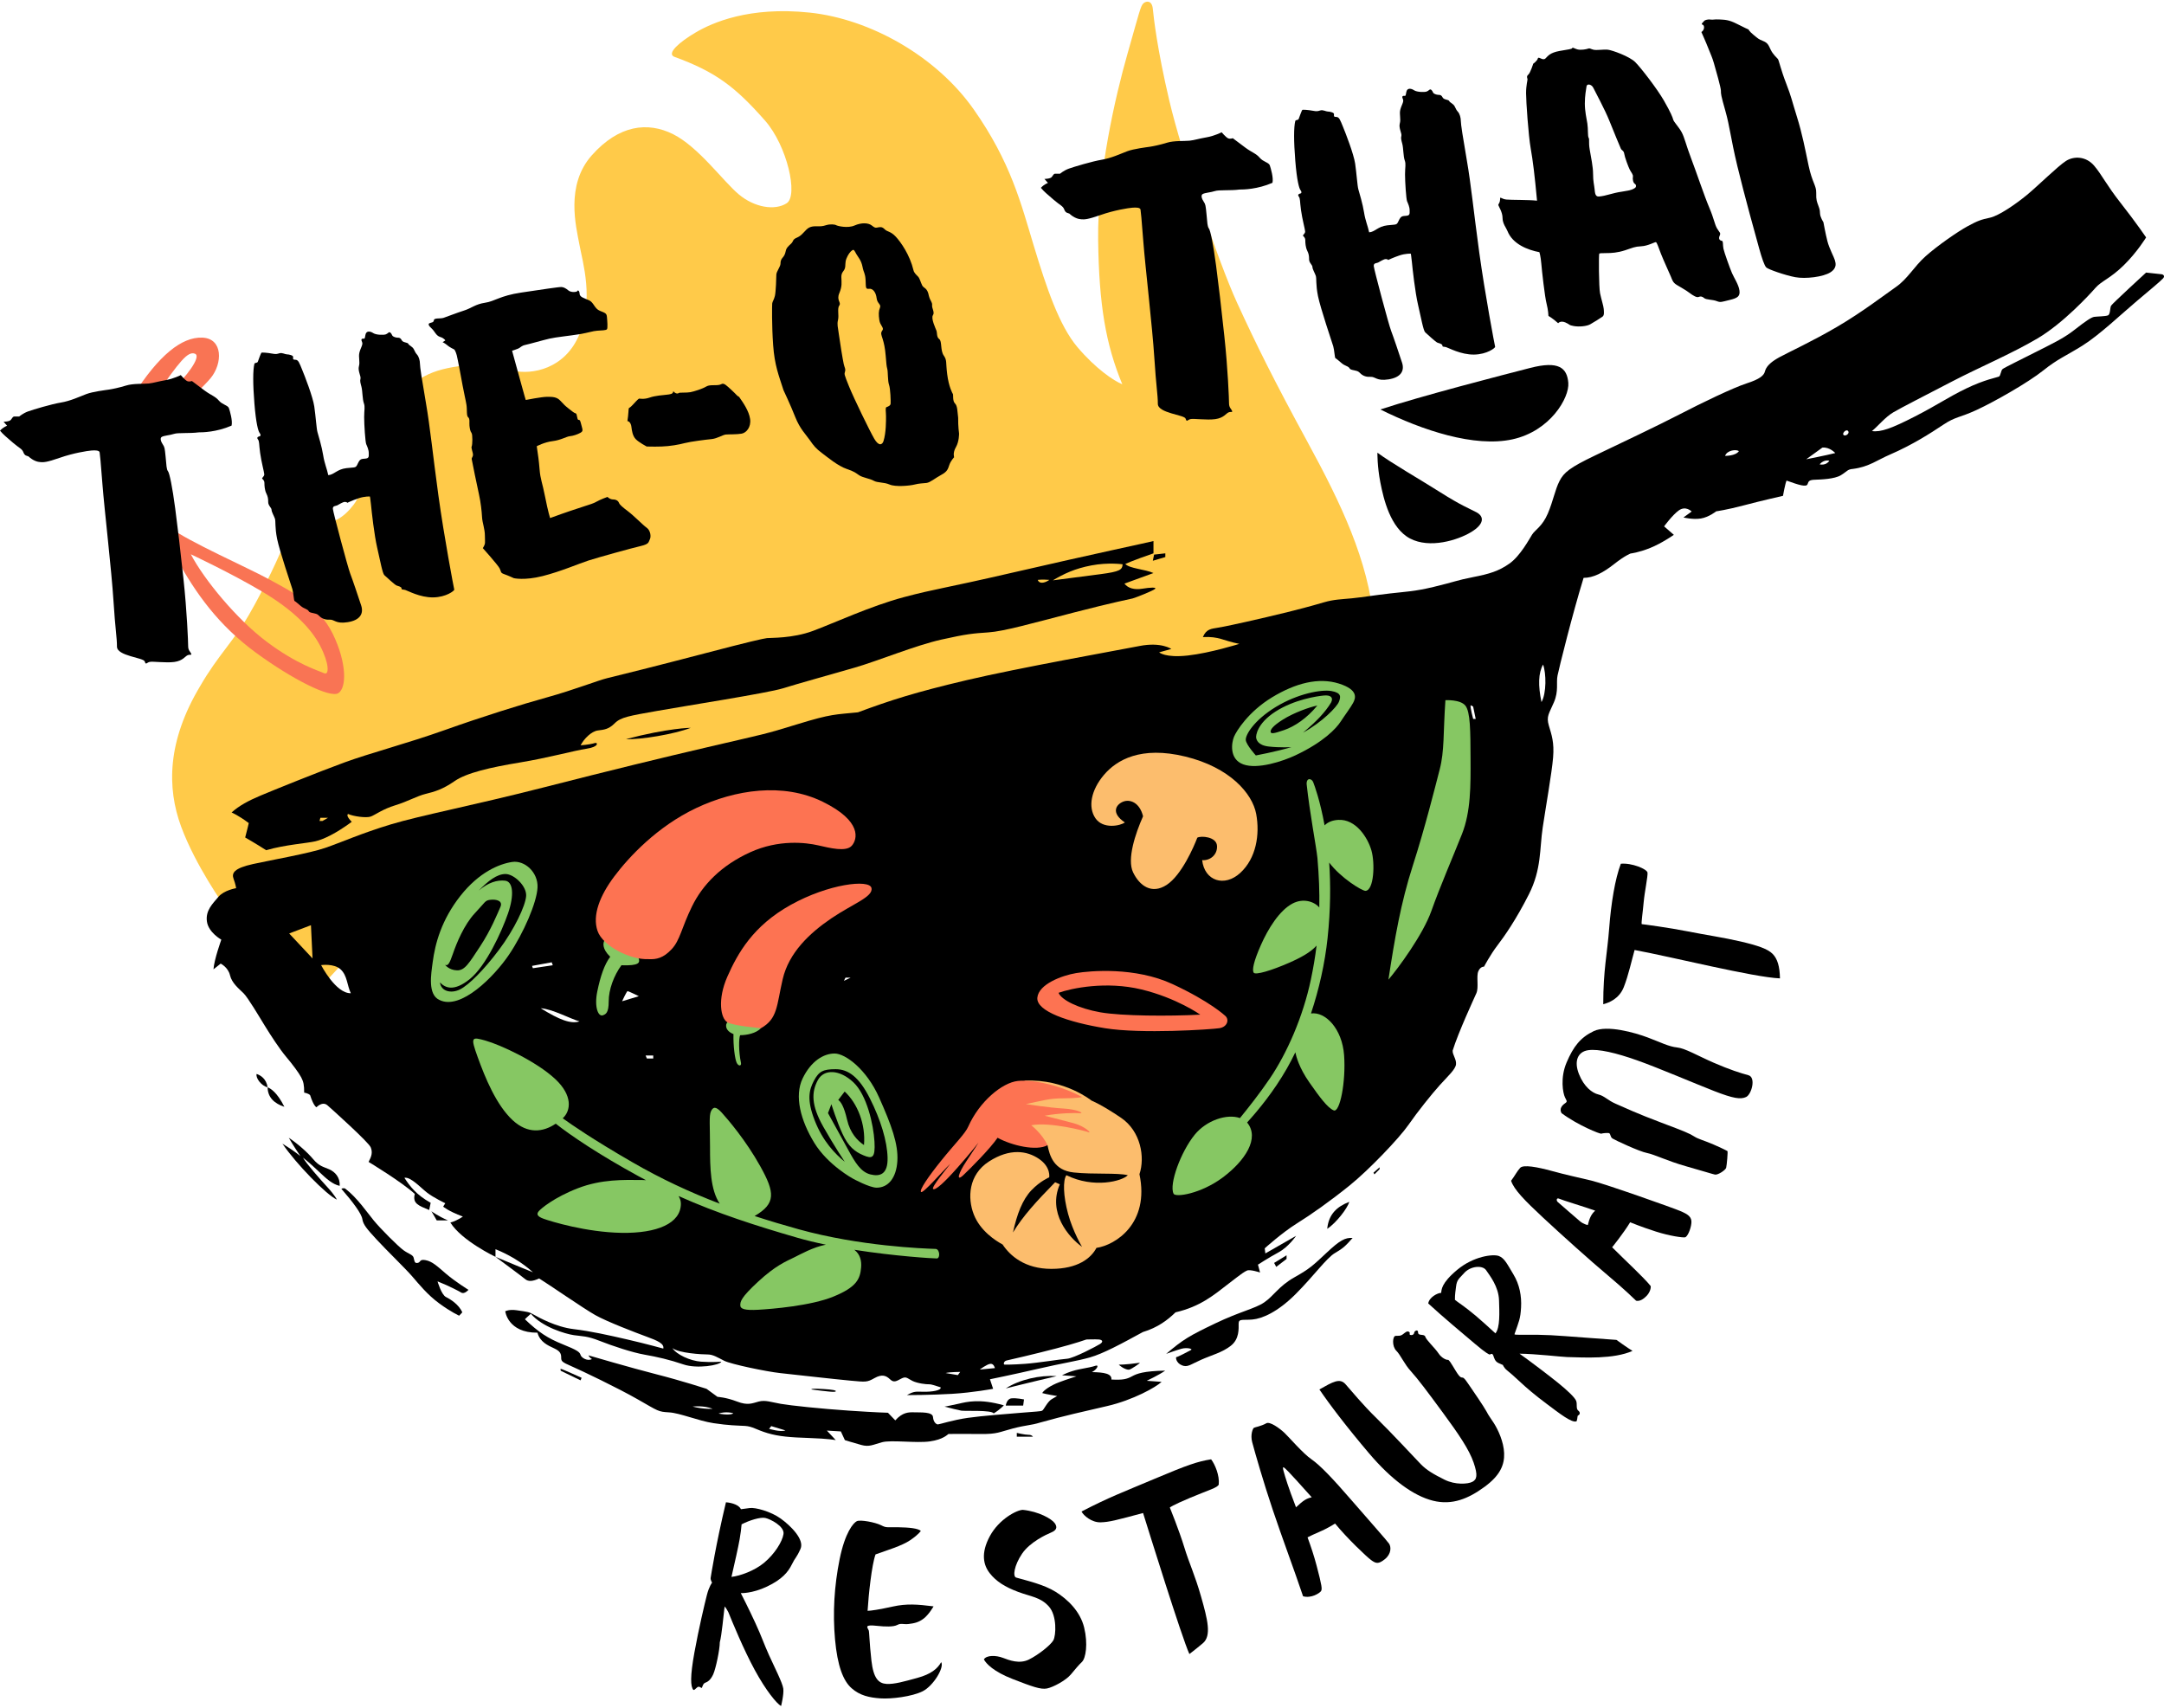
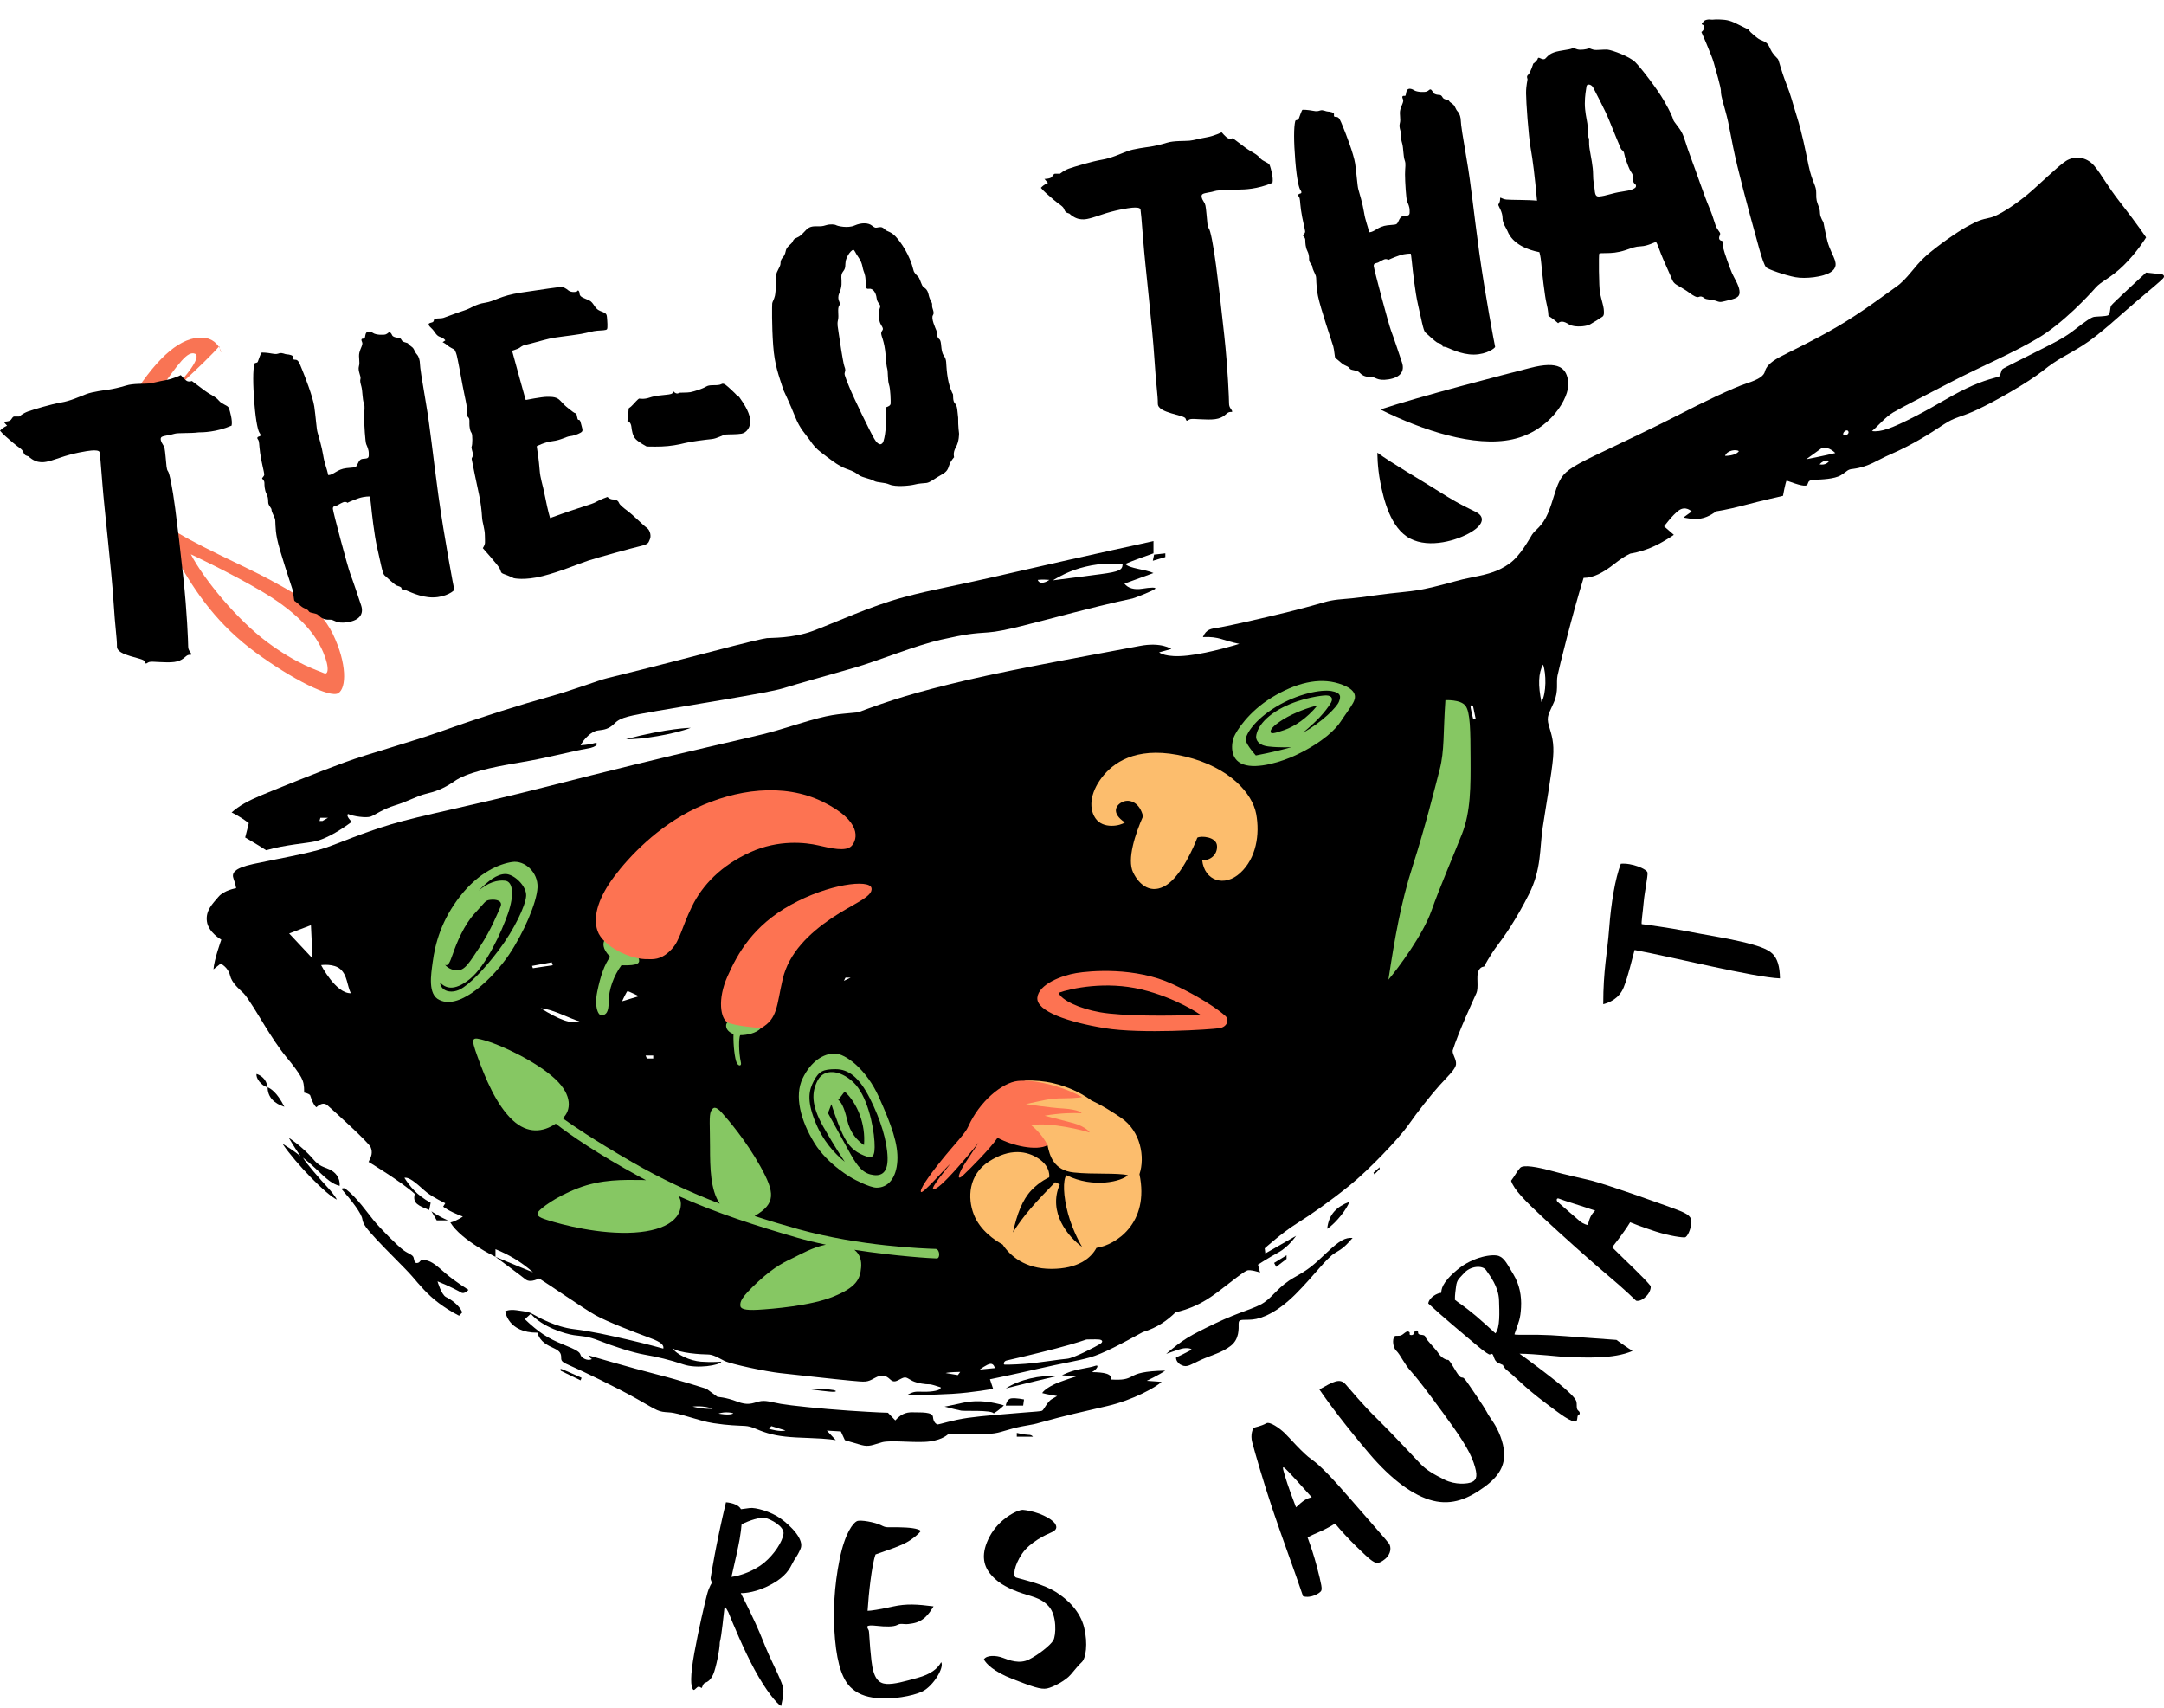
<svg xmlns="http://www.w3.org/2000/svg" version="1.1" id="Layer_1" x="0px" y="0px" viewBox="0 0 1024 808" style="enable-background:new 0 0 1024 808;" xml:space="preserve">
  <style type="text/css">
	.st0{fill:#FFCA49;}
	.st1{fill:#F97454;}
	.st2{fill:#86C763;}
	.st3{fill:#FCBD6D;}
	.st4{fill:#FD7352;}
</style>
  <g>
-     <path class="st0" d="M94.75,324.57c8.22-14.24,15.84-21.25,23.06-33.69c7.22-12.43,15.04-29.07,17.04-34.89   c2.01-5.81,8.62-11.03,15.44-9.22c6.82,1.8,12.32-1.8,17.09-8.02c4.77-6.22,7.97-21.25,15.39-38.3s15.84-23.46,29.07-26.27   c13.23-2.81,22.46-0.8,31.08,1.2c8.62,2.01,24.46-0.65,31.28-17.27s1.6-33.66,0-42.28s-6.71-28.21,5.81-42.31   c12.83-14.44,26.47-16.04,38.5-10.03c12.03,6.02,23.66,22.26,31.08,28.47c7.42,6.22,17.04,7.82,22.66,4.21   c5.61-3.61,0.2-27.27-10.23-39.1C348,41.16,338.78,34.03,318.93,26.81c-3.41-1.6,2.41-6.82,10.23-11.43   c7.82-4.61,25.26-12.43,53.94-9.42s59.95,20.65,77.6,45.72s22.46,44.71,28.47,64.57s12.03,37.78,20.65,47.97   c8.62,10.18,17.24,16,21.25,17.6c-7.82-18.85-11.03-37.5-11.43-68.38c-0.4-30.88,8.22-68.18,13.84-87.83s6.22-22.86,7.62-24.06   s4.01-1.4,4.41,2.61c0.4,4.01,2.01,18.85,7.82,43.51c5.81,24.66,23.06,76,32.08,95.65c9.02,19.65,17.24,36.29,33.29,65.77   s28.67,55.94,31.48,85.02c2.81,29.07,9.3,60.05-25.13,94.34c-34.42,34.29-455.71,60.05-456.51,60.66   c-0.8,0.6-17.85,19.05-17.85,19.05l-44.51-39.5c0,0-13.64-19.05-20.45-37.5C78.91,372.7,79.11,350.64,94.75,324.57z" />
    <g>
      <path d="M540.5,278.55c-3.71,0.6-6.72-0.2-8.42-2.41c0,0,7.22-2.61,13.74-5.01c-3.91-1.8-11.43-2.11-13.33-4.31    c0,0,3.71-1.7,13.33-5.01V256c-0.9,0.3-29.78,6.42-65.37,14.64c-35.59,8.22-37.4,7.82-52.84,11.93    c-15.44,4.11-33.19,12.33-42.91,15.94c-9.72,3.61-20.05,3.21-21.76,3.41s-8.42,1.7-29.07,7.12    c-20.65,5.41-42.61,10.93-46.52,11.83c-3.91,0.9-15.94,5.61-28.27,9.02c-12.33,3.41-30.88,9.22-48.62,15.54    c-17.75,6.32-35.19,10.83-47.52,15.34c-12.33,4.51-33.89,13.23-39.6,15.64s-10.23,4.81-13.74,8.02c0,0,3.01,1.2,8.12,5.01    c0,0-0.9,3.91-1.7,6.82c0,0,5.11,2.91,9.93,6.02c8.92-2.61,19.45-3.31,23.26-4.21c3.81-0.9,9.62-3.61,17.24-9.22    c-2.51-2.51-2.21-3.51-1.7-3.71c2.31,1.1,8.62,2.01,10.73,1.2c2.11-0.8,5.61-3.51,11.53-5.31c5.92-1.8,10.33-4.41,14.44-5.41    c4.11-1,8.02-2.11,13.64-6.02c5.61-3.91,16.94-6.52,30.88-8.82c13.94-2.31,25.57-5.61,31.58-6.52c6.02-0.9,5.31-3.11,4.01-2.71    c-1.3,0.4-3.31,0.8-6.82,1.1c1.6-3.11,5.11-6.62,8.12-7.02c3.01-0.4,5.11-0.5,8.02-3.41c2.91-2.91,6.92-3.51,19.85-5.81    c12.93-2.31,52.74-8.52,59.75-10.73c7.02-2.21,23.06-6.62,34.09-9.83c11.03-3.21,28.77-10.53,40.91-13.23    c12.13-2.71,14.94-2.91,22.26-3.41c7.32-0.5,20.35-4.21,40.1-9.32s26.57-6.32,28.07-6.72c1.5-0.4,9.62-3.61,10.63-4.51    C547.52,277.75,544.21,277.95,540.5,278.55z M152.6,388.44h-1.4l0.4-1.5h3.61L152.6,388.44z M491.07,274.37c0,0,1.95-0.3,5.49,0    C494.23,276.02,491.67,276.32,491.07,274.37z M520.77,271.66c-9.1,1.2-22.56,2.93-22.56,2.93c5.19-3.08,10.3-5.56,18.27-7.07    s14.74-0.53,14.74-0.53C531.08,269.63,529.87,270.46,520.77,271.66z" />
      <path d="M296.2,349.72c19.92-5.25,30.65-5.36,30.65-5.36C319.19,347.37,302.99,350.05,296.2,349.72z" />
      <path d="M121.42,508.14c-0.5,1.9,2.21,5.61,5.21,6.32C126.04,510.35,123.23,508.74,121.42,508.14z" />
      <path d="M126.64,514.46c0,4.71,3.21,7.72,7.92,9.22C131.05,516.67,127.9,514.94,126.64,514.46z" />
      <path d="M133.65,541.13c5.92,3.61,8.52,5.92,8.52,5.92c-3.61-5.31-5.51-8.72-5.51-8.72c4.71,3.21,8.82,6.92,11.63,10.23    c2.81,3.31,4.81,3.51,7.52,4.71c2.71,1.2,5.21,3.81,4.91,7.82c-3.41-0.8-6.02-3.11-10.23-7.12c-4.21-4.01-7.12-6.22-7.12-6.22    c1.5,2.71,8.12,10.23,11.63,14.04c3.51,3.81,4.41,5.81,4.41,5.81C154.51,565.39,140.07,550.65,133.65,541.13z" />
      <path d="M161.53,562.48c5.51,6.32,9.52,11.73,9.93,14.34c0.4,2.61,2.11,4.61,6.72,9.62s13.64,13.74,16.84,17.44    c3.21,3.71,7.22,8.72,12.83,12.83c5.61,4.11,9.42,5.81,9.42,5.81l1.5-1.6c-1.7-3.71-5.51-6.12-7.72-7.22    c-2.21-1.1-4.01-7.42-4.01-7.42c5.61,2.21,10.63,4.91,11.23,5.31c1.5,0.9,3.41-1.3,3.41-1.3s-6.32-3.91-10.63-7.62    s-6.52-5.81-9.62-6.42c-3.11-0.6-2.21,1-3.81,1.3c-1.6,0.3-1.5-1.1-1.9-2.51s-2.31-1.7-4.81-3.51    c-2.51-1.8-10.83-10.13-14.04-14.04s-7.92-10.83-13.43-15.04C162.63,561.88,161.53,562.48,161.53,562.48z" />
      <path d="M204.14,573.11c0.6,0.9,2.51,4.31,2.51,4.31h5.31C207.44,575.52,204.14,573.11,204.14,573.11z" />
      <path d="M265.39,648.6c0,0-0.4-0.8,0-0.9s9.83,4.21,9.83,4.21l-0.5,1.2L265.39,648.6z" />
      <path d="M384,657.43c-0.6-0.6,5.21-0.3,8.42,0s3.81,0.9,2.41,1.1C393.42,658.73,384,657.43,384,657.43z" />
      <path d="M446.96,665.55c3.11,0.8,6.32,1.6,7.92,1.9s14.34-0.4,15.34,1.3c3.11-1.9,4.79-3.81,4.79-3.81    c-11.41-3.31-17.72-1.6-21.23-0.8C450.27,664.95,446.96,665.55,446.96,665.55z" />
      <path d="M475.93,665.05c0,0,0.4-3.11,2.61-3.41s6.02,0.5,6.02,0.5l-0.4,2.91H475.93z" />
      <path d="M475.93,656.93c6.52-4.21,16.22-6.39,24.06-5.81C487.06,654.12,475.93,656.93,475.93,656.93z" />
-       <path d="M529.37,645.68c1.9,1.72,4.11,2.63,5.11,2.33c1-0.3,5.41-3.21,4.81-3.21C532.28,645.8,529.37,645.68,529.37,645.68z" />
      <path d="M1022.94,129.77c-0.3,0-7.42-0.8-7.42-0.8s-15.94,14.64-16.54,15.64c-0.6,1-0.3,4.11-1.5,4.61c-1.2,0.5-5.21,0.5-6.52,0.7    c-1.3,0.2-3.91,1.9-9.02,5.92c-5.11,4.01-9.52,6.12-17.44,10.13c-7.92,4.01-15.94,7.92-16.84,8.62c-0.9,0.7-0.9,3.21-1.8,3.61    c-0.9,0.4-6.72,1.4-15.44,5.61c-8.72,4.21-13.13,7.52-24.26,13.23c-11.13,5.71-16.24,7.52-20.35,6.92    c3.01-2.51,6.32-6.62,10.03-8.82c3.71-2.21,15.54-8.22,28.07-14.74c12.53-6.52,27.97-13.03,40.2-20.25    c12.23-7.22,24.56-20.65,27.47-23.96c2.91-3.31,7.02-4.41,13.43-10.73c6.42-6.32,10.53-13.13,10.53-13.13s-4.91-7.22-11.93-16.14    s-8.82-13.23-12.63-17.75c-3.81-4.51-9.52-4.71-13.33-2.31c-3.81,2.41-13.43,11.93-18.55,16.14c-5.11,4.21-13.23,9.83-17.44,10.73    c-4.21,0.9-5.71,1.4-10.53,4.01c-4.81,2.61-14.44,9.32-19.95,14.24s-8.42,10.63-14.04,14.54c-5.61,3.91-15.74,11.73-27.57,18.69    c-11.83,6.96-23.26,12.19-27.67,14.6s-6.22,4.61-6.72,6.62c-0.5,2.01-2.51,3.71-8.72,5.71c-6.22,2.01-21.25,9.22-31.48,14.54    c-10.23,5.31-28.27,13.84-40.2,19.55c-11.93,5.71-14.74,8.02-16.84,12.13c-2.11,4.11-2.91,9.22-5.51,15.34    c-2.61,6.12-6.02,7.72-7.42,9.93c-1.4,2.21-5.61,10.13-10.73,13.74c-5.11,3.61-9.52,4.91-17.24,6.42    c-7.72,1.5-9.32,2.41-18.55,4.61c-9.22,2.21-12.83,2.21-20.65,3.11c-7.82,0.9-13.03,1.8-18.15,2.31c-5.11,0.5-8.42,0.5-13.23,1.9    c-4.81,1.4-11.73,3.41-27.17,7.02c-15.44,3.61-20.35,4.51-23.16,5.01c-2.81,0.5-5.31,0.5-6.92,4.41c7.82-0.4,9.42,1.7,17.24,3.21    c0,0-13.64,4.31-24.36,5.51c-10.73,1.2-13.58-1.5-13.58-1.5l5.76-1.6c0,0-4.81-3.41-15.04-1.4    c-10.23,2.01-57.05,10.33-81.71,16.14c-24.66,5.81-36.09,9.52-51.53,15.24c-10.63,1.1-12.33,0.6-28.57,5.61    c-16.24,5.01-14.94,4.41-40.7,10.43c-25.77,6.02-46.32,11.03-79.7,19.55c-33.39,8.52-58.15,13.23-72.09,17.44    c-13.94,4.21-23.46,8.52-31.08,11.13c-7.62,2.61-24.96,5.61-34.09,7.62c-9.12,2.01-10.23,4.31-9.22,7.02c1,2.71,1.2,4.41,1.2,4.41    s-5.71,0.9-8.42,4.14c-2.71,3.24-6.11,6.38-5.41,11.6c0.7,5.21,6.82,8.62,6.82,8.62s-3.41,9.42-3.71,14.04l3.41-2.71    c0,0,3.51,1.7,4.41,5.51s4.31,6.42,6.42,8.52c2.11,2.11,7.32,10.93,10.03,15.34c2.71,4.41,6.92,10.93,10.13,14.74    c3.21,3.81,6.02,7.62,7.12,9.72c1.1,2.11,1.4,3.61,1.4,7.22c0,0,2.01,0.3,2.81,1.2c1.7,5.31,3.01,5.71,3.01,5.71    s2.81-3.01,5.21-0.9c2.41,2.11,19.45,17.44,20.45,19.85c1,2.41,0.4,4.31-1,6.92c0,0,15.64,9.42,21.86,15.14    c-1.15,4.61,1.8,5.51,6.82,7.62l0.7-3.41c-6.82-3.81-9.83-7.82-12.43-11.83c2.91-0.6,7.62,4.61,10.73,7.02    c3.11,2.41,8.62,5.01,8.62,5.01l-1,1.6c0,0,2.31,2.11,9.32,4.71c0,0-3.21,2.21-5.92,2.81c5.31,8.62,21.35,16.24,21.35,16.24v-3.61    c5.81,2.31,12.33,6.02,17.75,10.93c0,0-9.22-3.71-17.75-7.32c0,0,12.63,9.32,14.04,10.53c1.4,1.2,3.41,1.2,6.62-0.3    c3.81,2.31,21.05,14.24,26.57,17.34c5.51,3.11,19.15,8.32,24.36,10.23c5.21,1.9,8.32,3.31,7.82,5.61c0,0-8.32-2.31-17.04-4.31    c-8.72-2.01-17.14-3.91-25.47-4.91s-16.44-5.51-18.75-6.82s-2.61-1.3-8.22-2.11c-3.61-0.5-5.31,0.5-5.31,0.5    s1.2,10.23,15.24,10.13c1.2,4.41,4.91,6.02,7.92,7.42c3.01,1.4,3.31,2.71,3.31,4.41c0,1.7,0.4,2.11,5.01,4.11    c4.61,2.01,21.46,10.03,31.28,15.64c9.83,5.61,9.52,5.81,14.74,6.12c5.21,0.3,13.84,4.01,21.05,5.11s11.23,1.1,14.84,1.3    c3.61,0.2,5.31,1.8,10.73,3.41c5.41,1.6,10.63,2.01,19.75,2.31c9.12,0.3,12.53,1,12.53,1l-4.21-4.51l6.62,0.4l1.9,4.11    c0,0,4.11,1.3,7.82,2.31c3.71,1,5.41-0.1,9.72-1.3c4.31-1.2,16.24,0.5,22.66-0.4c6.42-0.9,8.42-3.31,8.82-3.51    c0,0,7.32-0.1,15.24,0s8.72-0.9,15.24-2.61c6.52-1.7,8.32-1.4,12.93-2.81c11.83-3.31,19.65-5.01,31.78-7.82    c12.13-2.81,23.06-8.92,25.67-11.43l-7.02-0.5c0,0,5.92-2.81,8.72-4.81c-10.23,0.2-13.33,1.4-15.74,2.71s-4.31,1.8-9.72,1.5    c0.3-2.81-3.51-3.41-9.22-3.51c2.51-1.3,3.51-3.61,1.7-3.01c-1.8,0.6-3.11,0.8-7.72,1.7c-4.61,0.9-8.12,2.81-8.12,2.81l6.82,0.5    c0,0-4.21,1.3-8.22,2.81c-4.01,1.5-7.32,3.81-7.97,5.11c1.55,0.5,7.07,1.4,7.07,1.4s-0.6,0.3-2.61,1.5    c-2.01,1.2-3.71,5.01-4.46,5.41c-0.75,0.4-2.86,0.4-9.88,1c-7.02,0.6-18.15,1.4-25.26,2.41c-7.12,1-13.53,3.11-14.24,3.11    c-0.7,0-2.11-1-2.31-3.51c-0.2-2.51-5.81-2.11-8.72-2.21c-2.91-0.1-5.71,0-9.12,3.81l-3.47-3.61c0,0-5.15-0.1-18.49-1    c-13.33-0.9-27.57-2.41-32.18-3.21c-4.61-0.81-7.32-1.9-10.43-1.1c-3.11,0.8-5.11,2.01-10.33,0c-5.21-2.01-9.22-2.21-9.22-2.21    l-5.21-3.81c0,0-11.63-3.78-23.74-6.87c-12.11-3.08-32.11-8.95-32.11-8.95s0.38,1.05,1.65,1.73c-2.11,1.2-5.04-0.6-5.41-1.96    c-0.38-1.35-1.58-2.26-8.5-5.04c-6.92-2.78-11.35-5.64-17.82-11.81c0,0,1.65-1.65,2.81-2.61c5.41,6.32,16.24,9.52,20.35,10.13    c4.11,0.6,6.12,0.3,12.23,2.71s15.44,5.51,21.25,6.52s11.93,2.41,18.35,4.61c6.42,2.21,17.34,0.4,17.95-1.3c0,0-4.51,0.4-9.62,0    c-5.11-0.4-11.53-3.31-13.53-6.42c3.01,2.41,14.04,3.01,16.64,3.01c2.61,0,4.71,1.4,7.92,3.01s19.95,5.11,26.47,5.81    c6.52,0.7,25.67,2.88,33.11,3.56c7.44,0.68,7.9,0.83,11.5-1.2c3.61-2.03,5.56-1.13,7.37,0.6c1.8,1.73,3.01,0.83,5.34-0.38    c2.33-1.2,2.78-0.08,5.26,1.13c2.48,1.2,6.69,1.65,7.74,1.58c1.05-0.08,2.56,0.53,5.56,1.43c0.53,1.5-4.21,2.18-8.05,2.11    c-3.83-0.08-4.51-0.3-7.9,1.58c0,0,11.5,0,21.43-0.6c9.93-0.6,19.37-2.38,19.37-2.38l-1.5-4.51c0,0,10.43-2.11,22.56-4.91    c12.13-2.81,18.25-3.61,24.66-5.41c6.42-1.8,15.24-6.62,25.16-12.03c7.02-2.11,11.73-5.71,15.44-9.32    c11.63-2.71,17.95-8.02,25.06-13.53c7.12-5.51,7.32-5.51,8.72-6.22c1.4-0.7,6.22,0.9,6.22,0.9l-1-3.71c0,0,4.91-3.21,9.72-5.81    c4.81-2.61,8.32-7.82,8.32-7.82l-14.54,8.32l-0.3-2.41c0,0,8.22-7.42,15.14-11.73c6.92-4.31,15.74-10.53,24.96-17.95    c9.22-7.42,23.56-22.46,27.87-28.67c4.31-6.22,11.13-14.74,14.94-18.95c3.81-4.21,7.42-7.42,7.62-9.83c0.2-2.41-1.7-4.41-1.6-6.42    c2.71-8.72,10.03-24.46,11.23-27.17c1.2-2.71-0.1-7.92,0.9-10.33c1-2.41,2.71-2.21,2.71-2.21s3.01-5.71,6.32-10.03    c3.31-4.31,8.92-12.33,14.94-24.26c6.02-11.93,5.01-21.56,6.52-31.58c1.5-10.03,4.31-25.87,4.91-33.08s-0.7-10.73-2.01-15.14    c-1.3-4.41,0.1-5.61,2.41-11.03c2.31-5.41,1-9.12,1.7-12.63c0.7-3.51,7.12-29.38,12.33-46.22c4.61,0,9.22-2.41,14.44-6.52    c5.21-4.11,7.82-5.01,7.82-5.01s3.71-0.4,9.22-2.61c5.51-2.21,11.23-6.22,11.23-6.22l-4.61-4.01c0,0,3.89-5.33,6.92-7.52    c3.35-2.42,6.12,0.5,6.12,0.5l-3.88,2.81c0,0,4.38,1.1,8.19,0.5c3.81-0.6,7.32-3.41,7.32-3.41s5.11-0.7,13.03-2.81    c7.92-2.11,18.55-4.51,18.55-4.51s1.1-6.12,1.7-7.22c5.81,2.11,9.42,3.21,9.93,1.7c0.5-1.5,0.8-2.01,3.61-2.11    c2.81-0.1,9.12-0.3,12.13-2.11c3.01-1.8,3.01-2.81,5.81-3.01c7.62-1,11.43-4.21,17.55-6.82c10.43-4.51,19.05-10.03,25.06-14.04    c6.02-4.01,7.62-3.21,16.04-7.12c8.42-3.91,24.26-12.93,31.28-18.55c7.02-5.61,10.63-6.82,18.65-11.83    c8.02-5.01,18.75-15.24,25.67-21.05c6.92-5.81,11.23-9.42,12.43-10.73S1023.24,129.77,1022.94,129.77z M136.84,441.67l10.3-3.91    l0.75,15.72L136.84,441.67z M151.95,456.64c0,0,6.09-0.9,9.25,2.03c3.16,2.93,3.01,7.52,4.81,11.28    C158.87,470.1,151.95,456.64,151.95,456.64z M252.16,458.11l-0.4-1.1l9.32-1.7l0.5,1.4L252.16,458.11z M255.87,477.06    c5.41,0.3,14.04,5.01,18.35,6.22C270.11,484.58,264.79,482.58,255.87,477.06z M294.37,473.75c0,0,2.21-4.81,2.61-4.81    c0.4,0,5.31,2.41,5.31,2.41L294.37,473.75z M309.11,500.82h-3.01l-0.6-1.4h3.61V500.82z M364.97,674.77l6.69,2.03    c-2.33,0.9-7.74-0.75-7.74-0.75L364.97,674.77z M346.93,668.83c-2.11,0.98-6.92,0-6.92,0C343.17,667.7,347.3,668.53,346.93,668.83    z M337.23,666.58c0,0-4.14,0.3-9.47-1.05C327.75,665.52,332.94,664.85,337.23,666.58z M399.34,464.08l0.75-1.5h2.41L399.34,464.08    z M453.25,650.63l-5.79-0.98c2.18-0.53,6.92-0.53,6.92-0.53L453.25,650.63z M463.63,648c0,0,3.38-2.56,5.04-2.71    c1.65-0.15,2.11,2.03,2.11,2.03L463.63,648z M520.55,635.9c-1.65,1.05-12.48,6.77-15.64,6.99s-13.53,1.94-19.78,2.4    c-6.24,0.46-9.7,0.38-9.7,0.38c-0.75,0-0.53-1.65,0.9-1.96c1.43-0.3,13.46-3.08,23.23-5.64c9.78-2.56,14.51-4.29,14.51-4.29    s4.29-0.15,5.94,0C521.68,633.94,522.2,634.84,520.55,635.9z M697.1,340.16c0,0-1.5-5.56-1.2-6.47l1.18,0.6l1.22,5.87H697.1z     M729.43,332.19c-1.65-7.82-1.5-13.84,0.75-17.75C731.69,318.51,731.84,327.98,729.43,332.19z M816.31,215.69    c0.9-2.71,5.41-3.21,6.52-2.21C821.22,215.79,816.31,215.69,816.31,215.69z M861.02,219.7c2.21-2.51,4.61-1.7,4.61-1.7    C864.03,220.5,861.02,219.7,861.02,219.7z M854.71,217.3l7.62-5.51c3.41-0.4,6.12,2.57,6.12,2.57    C864.03,215.49,854.71,217.3,854.71,217.3z M872.65,205.97c-1.45-0.58,0.8-3.11,1.8-2.11    C875.46,204.86,873.66,206.37,872.65,205.97z" />
      <path d="M481.15,679.78v-1.8c0,0,3.81,0.9,5.51,0.9s2.11,0.9,2.11,0.9H481.15z" />
      <path d="M551.83,640.58c8.02-6.82,10.93-8.52,23.06-14.34c12.13-5.81,18.95-7.02,23.36-10.03c4.41-3.01,6.92-7.72,14.24-11.83    c7.32-4.11,8.92-5.71,15.24-11.63c6.32-5.92,8.72-7.22,12.33-7.02c-3.21,3.61-4.31,4.81-8.32,7.12    c-4.01,2.31-10.03,10.83-18.65,19.45c-8.62,8.62-15.94,11.63-20.45,12.03c-4.51,0.4-6.52-0.5-6.52,1.9c0,2.41,0.4,7.32-3.71,10.53    c-4.11,3.21-8.82,4.31-14.04,6.62c-5.21,2.31-6.42,3.71-9.12,2.61c-2.71-1.1-3.11-3.91-2.51-3.91c0.6,0,5.71-2.71,6.82-3.31    s-2.01-1.3-4.51-0.6C556.54,638.88,551.83,640.58,551.83,640.58z" />
      <polygon points="603.91,599.42 602.91,597.55 608.8,593.94 608.8,595.66   " />
      <path d="M628.04,581.43c0.67-7,4.67-10.56,10.45-12.78C637.59,571.76,632.26,578.65,628.04,581.43z" />
      <polygon points="650.38,555.64 649.93,554.86 652.82,552.3 652.82,553.19   " />
      <polygon points="545.51,265.32 546.11,262.41 551.43,261.81 551.43,263.57   " />
      <path d="M651.79,214.19c6.62,4.91,19.95,12.53,29.78,18.75c9.83,6.22,13.23,7.42,17.04,9.42c3.81,2.01,3.81,5.61-2.51,9.42    s-19.55,7.92-28.87,3.01c-9.32-4.91-12.53-18.75-14.04-26.47S651.79,214.19,651.79,214.19z" />
      <path d="M653.19,193.74c19.45-6.42,57.25-16.14,70.88-19.65s17.44,0,18.05,7.02c0.6,7.02-8.52,22.86-26.47,26.77    C697.7,211.78,673.14,203.66,653.19,193.74z" />
    </g>
-     <path class="st1" d="M95.76,159.75c-9.83-0.4-20.65,8.42-32.68,27.27l-4.06,15.09l11.28,4.86c0,0,23.66-21.15,29.38-28.07   C105.38,171.98,105.58,160.15,95.76,159.75z M82.47,183.35c-4.51,3.87-8.42,3.26-8.42,3.26c10.83-15.34,14.74-20.6,18.2-19.25   C95.71,168.72,86.98,179.49,82.47,183.35z" />
+     <path class="st1" d="M95.76,159.75c-9.83-0.4-20.65,8.42-32.68,27.27l11.28,4.86c0,0,23.66-21.15,29.38-28.07   C105.38,171.98,105.58,160.15,95.76,159.75z M82.47,183.35c-4.51,3.87-8.42,3.26-8.42,3.26c10.83-15.34,14.74-20.6,18.2-19.25   C95.71,168.72,86.98,179.49,82.47,183.35z" />
    <path class="st1" d="M157.52,300.01c-6.77-13.99-20.69-20.69-30.65-26.14c-9.96-5.44-37.48-17.48-46.95-24.54   c-9.47-7.07,3.61,14.89,3.61,14.89c9.17,16.69,20,31.73,37.45,44.51s35.19,21.66,39.1,19.25   C163.98,325.57,164.28,313.99,157.52,300.01z M153.31,318.51c-2.56-1.2-12.63-4.06-26.92-14.74s-29.78-29.48-36.09-41.51   c0,0,18.95,8.87,33.57,17.54c14.62,8.67,23.27,17.35,27.63,25.77C155.86,313.99,155.86,319.71,153.31,318.51z" />
    <g>
      <path class="st2" d="M242.33,407.84c-6.02,0.9-15.64,4.81-24.51,16.09c-8.87,11.28-11.92,22.44-13.08,31.38    c-0.75,5.66-2.41,15.24,3.16,17.8c10.08,5.11,26.02-11.13,32.93-21.35c6.92-10.23,13.23-24.81,13.53-31.88    C254.67,412.8,248.35,406.93,242.33,407.84z M214.36,451.15c1.65-4.81,5.26-13.69,10.38-19.1c5.11-5.41,4.66-6.02,7.37-6.32    c2.71-0.3,6.02,0.45,4.66,3.46c-1.35,3.01-4.36,10.68-9.62,18.65c-5.26,7.97-7.22,11.43-10.98,11.28    c-3.76-0.15-5.56-2.61-5.56-2.61C211.96,457.16,212.71,455.96,214.36,451.15z M236.17,449.34c-7.22,9.62-14.29,16.69-18.5,18.8    c-4.21,2.11-9.02,0.9-9.47-3.31c2.41,2.56,6.53,4.55,14.14-1.61c7.61-6.16,15.04-22.31,18.05-31.03    c3.01-8.72,2.41-15.04-1.35-15.49c-3.76-0.45-8.12,0.9-12.48,4.66c4.36-4.51,8.57-7.82,12.63-7.82c4.06,0,10.08,5.71,9.78,10.38    C248.65,428.59,243.39,439.72,236.17,449.34z" />
      <path class="st2" d="M633.55,323.42c-9.58-3.02-20.52-0.23-31.68,6.56c-11.16,6.79-16.82,15.92-17.95,18.63    c-1.13,2.72-2.41,10.56,4.38,13.05c6.79,2.49,18.73-1.47,24.74-4.3c13.28-6.26,19.24-12.67,21.35-15.92    c2.11-3.24,4.75-6.71,5.88-8.83C641.4,330.51,643.13,326.44,633.55,323.42z M633.55,332.1c-0.98,2.41-7.77,9.5-16.97,14.56    c6.41-5.36,10.47-9.62,13.28-14.26c1.21-2.34-0.15-3.62-3.39-3.32c-3.24,0.3-14.03,1.89-22.93,7.62    c-8.9,5.73-9.28,11.54-9.13,12.37c0.15,0.83,0.68,3.55,5.96,4.15s10.71,0.3,10.71,0.3c-7.85,2.26-16.82,3.92-16.82,3.92    s-4.38-4.83-4.75-7.17s3.77-9.43,14.18-15.77c10.41-6.34,21.57-8.37,26.33-7.54C634.76,327.8,634.53,329.68,633.55,332.1z     M607.6,345.45c-5.05,1.74-6.19,1.81-6.34,0.83c-0.15-0.98,0.91-2.76,5.96-5.91c5.05-3.14,12.37-5.79,16.14-6.54    C618.39,339.87,612.65,343.71,607.6,345.45z" />
      <path class="st2" d="M683.97,331.29c-1.1,15.74-0.4,23.86-2.71,32.78s-7.02,27.77-12.73,45.52c-5.71,17.75-8.52,34.29-11.53,53.94    c4.61-5.41,16.34-21.25,20.35-32.58c4.01-11.33,10.23-25.67,14.44-36.29c4.21-10.63,4.13-22.86,4.07-35.79    c-0.06-12.93-0.06-22.08-2.47-25.03C690.99,330.89,683.97,331.29,683.97,331.29z" />
-       <path class="st2" d="M648.98,402.47c-1.7-6.02-7.32-15.04-15.74-14.54c-2.86,0.17-5,1.11-6.44,2.6    c-2.16-11.78-4.71-18.7-5.39-20.44c-0.7-1.8-3.21-2.31-3.11,0.9c1.5,13.94,4.51,29.28,5.11,34.99c0.74,8.48,1.02,16.17,0.88,23.39    c-2.45-2.86-7.68-4.52-12.71-1.84c-6.22,3.31-11.53,11.93-14.94,19.65s-4.21,11.73-3.41,13.03c0.8,1.3,8.62-1.1,16.64-4.61    c5.76-2.52,10.32-5.04,13.14-8.19c-0.67,5.45-1.58,10.76-2.71,16.11c-3.71,17.55-11.23,34.69-19.45,46.82    c-4.68,6.91-10.21,13.91-14.1,18.67c-6.23-2.18-15.92,1.13-21.39,7.85c-6.62,8.12-12.23,23.51-10.03,27.92    c0.8,1.9,12.93,0.1,23.36-7.72s17.57-18.52,11.44-25.95l0,0c5.4-5.94,12.7-14.82,18.84-25.58c1.39-2.43,2.72-4.99,3.99-7.64    c0,0.01,0,0.01,0,0.02c0.39,1.9,1.72,7.22,6.63,14.24c4.91,7.02,8.62,12.03,11.53,13.23c2.91,1.2,5.81-13.53,4.91-26.07    c-0.9-12.53-8.82-20.75-15.66-19.79c0,0-0.01,0-0.01,0c3.83-11.48,6.58-23.76,7.85-35.65c1.44-13.5,1.47-25.55,0.76-35.75    c5.46,7.27,15.48,13.39,17.19,13.39C650.18,421.22,650.68,408.49,648.98,402.47z" />
      <path class="st2" d="M442.8,590.93c-5.88-0.18-35.94-1.29-64.79-9.28c-7.2-2-14.16-4.07-20.93-6.29l0,0    c10.16-5.92,9.61-11.08,2.71-23.49c-6.89-12.41-15.54-22.43-18.29-25.46c-2.76-3.03-4.04-2.76-5.06-0.64    c-1.01,2.11-0.46,7.26-0.46,17.01c0,9.74,0.18,20.12,4.59,26.74c-14.15-5.42-27.69-11.73-41.27-19.57    c-18.67-10.77-28.98-17.91-33.01-20.83c3.94-3.65,4.71-10.81-3.49-18.51c-9.01-8.46-26.11-16.27-32.91-18.2    c-6.8-1.93-7.35-1.93-3.86,7.74c3.49,9.67,8.82,22.78,16.64,29.95c7,6.43,14.23,5.69,20.3,1.56c6.99,5.51,20.22,14.51,39.27,24.91    c1.15,0.63,2.29,1.23,3.44,1.83c-0.6-0.05-1.19-0.08-1.78-0.08c-8.73-0.09-19.3-0.43-30.52,3.92    c-11.21,4.35-17.47,9.63-18.48,10.89c-1.01,1.27-0.91,2.37,2.44,3.57c3.35,1.2,19.99,6.34,36.81,6.62    c16.82,0.28,28.04-4.5,28.04-13.79c0-1.28-0.4-2.5-1.11-3.63c18.49,8.28,36.95,14.16,56.17,19.72c4.27,1.24,8.86,2.33,13.56,3.3    c-6.18,1.2-12.09,4.59-14.94,5.98c-3.95,1.93-8.82,3.86-17.1,11.49c-8.27,7.63-8.46,9.47-8.46,11.21s2.11,2.48,8.55,2.11    c6.43-0.37,24.82-1.84,35.57-6.25c10.76-4.41,12.59-8.18,13.05-13.79c0.25-3.06-0.4-6.14-3.19-8.33c19.19,3.01,36.9,4.1,39.14,4.1    C445,595.06,444.64,591.11,442.8,590.93z" />
      <path class="st2" d="M285.34,480.36c-2.27,0.89-4.21-3.88-2.71-11.21c1.5-7.33,3.41-12.85,6.12-16.45    c-4.01-3.91-3.41-6.62-2.61-8.02s13.33,1.9,16.14,8.92c0.5,1.8,0.4,3.41-8.22,3.11c-3.61,4.91-6.02,11.53-6.02,17.04    C288.05,479.27,286.65,479.85,285.34,480.36z" />
      <path class="st2" d="M350.61,502.8c0.37,1.71-1.2,1.8-2.03,0c-0.83-1.8-1.65-7.97-1.5-13.53c-4.21-1.65-3.83-4.74-2.86-5.56    c7.52-0.98,14.74,0.23,15.87,2.78c-2.26,2.41-6.68,3.31-9.85,3.31C349.56,491.22,349.48,497.54,350.61,502.8z" />
      <path class="st2" d="M415.97,519.22c-5.9-13.23-15.9-20.75-21.04-20.75c-5.14,0-11.14,3.52-15.13,11.8    c-4,8.28-0.95,19.89,5.52,30.46c6.47,10.57,18.28,16.94,18.28,16.94s7.81,4.28,11.23,4.28c5.52,0,9.33-4.66,9.8-12.66    S421.87,532.45,415.97,519.22z M411.88,555.68c-4.57-1.14-7.27-5.71-10.39-11.42c-3.12-5.71-9.69-17.61-9.69-17.61l1.62-4.19    c0,0,2.47,8,5.24,13.99c2.76,6,5.81,8.47,9.9,10.18c4.09,1.71,5.71,1.52,5.24-6.47c-0.48-8-3.57-22.04-9.99-28.08    c-6.43-6.04-13.9-6.47-16.85-0.95c-2.95,5.52-3.22,11.71,2.67,22.08c5.27,9.29,10.09,16.47,10.09,16.47    c-4.57-3.71-10.38-9.71-14.18-19.47c-3.81-9.76-2.76-14.42-0.38-18.89c2.38-4.47,4.38-5.43,10.28-5.43    c5.9,0,11.04,3.62,16.18,13.8c5.14,10.18,8.19,20.27,8.38,28.08S416.45,556.82,411.88,555.68z M396.65,520.46l3.05-4    c6.09,5.62,9.99,15.52,9.14,25.32c-3.14-2.09-6.57-5.71-8-11.99C399.41,523.51,397.79,521.13,396.65,520.46z" />
    </g>
    <path class="st3" d="M532.28,389.14c-2.11,1.6-10.33,3.31-13.94-2.01c-3.61-5.31-2.01-13.33,4.01-20.45   c6.02-7.12,17.51-13.84,38.53-8.72c21.02,5.11,31.75,17.44,33.55,27.17s0,20.95-7.52,27.87c-7.52,6.92-16.95,3.81-18.05-6.02   c3.71,0.3,7.32-2.51,7.02-6.82c-0.3-4.31-7.62-4.81-9.32-3.81c-1.6,4.21-7.42,17.75-14.54,22.36c-7.12,4.61-12.81,0.3-15.83-5.92   c-3.02-6.22,1.09-18.45,4.7-26.57c-1.6-6.52-6.22-8.25-9.52-6.88C528.07,380.72,525.56,384.63,532.28,389.14z" />
    <path class="st3" d="M495.68,541.83c1,4.91,2.91,11.93,12.43,12.93c9.52,1,20.45,0.06,25.57,1.28c-2.61,2.83-16.14,6.4-29.07,0   c-1.7,2.43-1.5,9.75,0.8,18.27c2.31,8.52,6.62,15.64,6.62,15.64c-6.42-4.61-16.34-16.24-10.53-29.58l-2.21-1   c-9.22,9.42-15.14,15.94-19.95,23.76c1.9-8.72,4.51-15.54,8.72-19.95c4.21-4.41,8.42-6.12,8.42-6.12s0.9-4.81-4.81-8.72   c-5.71-3.91-13.84-5.11-23.66,1.2s-10.23,17.34-7.22,25.06c3.01,7.72,10.13,12.33,13.64,14.24c3.51,5.31,10.53,11.53,23.06,11.53   s18.75-5.01,21.35-9.93c8.92-1.3,25.26-11.49,20.35-34.87c2.71-8.04,0.6-20.37-8.72-26.69c-9.32-6.32-13.94-8.12-13.94-8.12   s-12.63-10.28-31.28-9.45c-5.01,1.73-5.11,14.46-4.51,18.47C481.35,533.81,485.46,539.62,495.68,541.83z" />
    <g>
      <path class="st4" d="M579.7,480.57c0,0-7.12-6.72-24.85-14.94c-17.73-8.22-39.01-6.32-45.63-5.21    c-6.62,1.1-17.75,5.21-18.35,11.63c-0.6,6.42,14.74,11.63,31.98,14.44c17.24,2.81,50.23,0.6,54.14,0    C580.9,485.89,581.81,482.28,579.7,480.57z M520.65,478.97c-10.23-1.8-18.35-5.81-19.75-9.22c6.22-2.21,22.56-5.61,39.2-1.6    c16.64,4.01,27.87,11.93,27.87,11.93C553.43,480.87,530.87,480.77,520.65,478.97z" />
      <path class="st4" d="M512.03,519.07c-9.62-5.31-22.86-8.42-30.38-7.62c-7.52,0.8-18.25,9.83-23.46,21.56    c-1.4,3.31-6.52,8.32-12.73,16.04c-6.22,7.72-10.53,14.04-9.62,14.94c0.9,0.9,10.33-10.03,13.84-13.33    c-1.4,1.9-9.22,11.23-8.12,11.93c1.1,0.7,5.21-3.01,11.53-10.13s9.93-11.83,9.93-11.83s-2.11,3.41-5.81,8.92    c-3.71,5.51-4.91,9.78-1.4,6.5c3.51-3.29,12.93-12.81,16.24-17.72c6.72,3.71,18.45,6.42,23.66,3.51    c-2.81-5.71-7.72-9.42-7.72-9.42c8.82-1.7,25.67,2.71,27.17,3.31c1.5,0.6-1.6-2.81-7.22-4.31c-5.61-1.5-13.64-3.51-13.64-3.51    c6.92-1.3,14.54-1.4,16.74-1.2s-0.8-1.8-7.82-2.21c-7.02-0.4-17.75-2.11-17.75-2.11c8.22-1.7,11.03-2.71,17.55-2.71    S512.03,519.07,512.03,519.07z" />
      <path class="st4" d="M360.09,486.49c0,0-12.73-1.05-15.87-2.78c-3.13-1.73-4.89-10.65,0-21.68c4.89-11.03,12.11-23.96,29.95-33.89    c17.85-9.93,37.2-12.23,38.2-8.02c1,4.21-8.72,7.42-19.05,14.44c-10.33,7.02-20.05,16.24-22.96,28.77S368.06,481.98,360.09,486.49    z" />
      <path class="st4" d="M306.6,453.8c-8.12,0.4-21.34-6.03-23.85-13.34c-2.51-7.31,0.99-16.54,7.91-25.76s20.35-23.66,38.8-32.38    c18.45-8.72,41.11-12.16,59.85-2.97c18.75,9.19,16.44,17.81,13.74,20.82c-2.71,3.01-10.23,1.1-15.94-0.2    c-5.71-1.3-18.55-2.91-32.18,3.31c-13.64,6.22-22.46,15.34-27.47,25.57c-5.01,10.23-5.61,15.94-9.62,20.25    c-4.01,4.31-7.35,4.89-10.83,4.73" />
    </g>
    <g>
      <path d="M369.43,718.51c-4.69-3.38-12.02-5.35-14.64-4.98c-1.11,0.16-2.7,0.37-4.17,0.55c-0.85-1.82-3.86-3.03-7.1-3.27    c-4.88,20.37-7.04,34.63-7.23,35.67c-0.19,1.03,0.66,2.34,0.66,2.34s-1.41,1.78-2.44,5.82c-1.04,4.04-3.85,15.87-5.91,27.22    c-2.07,11.36-1.88,16.24-0.47,17.74c0.94,0.09,1.59-1.69,2.62-1.5c1.03,0.19,0.84,0.56,1.22,0.56c0.37,0,0.56-2.06,1.69-2.44    c1.13-0.38,2.63-1.31,3.85-4.04c1.22-2.72,3.1-11.73,3.1-15.11c0.94-3.48,1.78-13.15,2.16-15.96c0.03-0.22,0.09-0.57,0.18-1.02    c0.49,0.61,1.08,1.47,1.7,2.71c1.98,4.88,7.13,17.46,12.48,27.32c5.35,9.85,10.42,15.95,12.48,17.09c0,0,1.41-5.54,1.04-8.27    c-0.38-2.72-4.13-10.04-6.77-15.86c-2.62-5.82-3.28-8.27-6.38-15.02c-3.09-6.76-6.95-14.27-6.95-14.27s5.26,0.28,12.39-3.1    c7.13-3.37,10.05-6.95,11.73-10.41c1.69-3.48,2.16-3.01,4.13-7.42C380.79,728.46,374.13,721.89,369.43,718.51z M370.75,725.83    c-0.57,3.66-4.23,9.48-9.2,13.61c-4.51,3.75-11.25,6.18-15.42,6.67c1.56-6.8,3.22-14.1,3.87-17.84c0.49-2.87,0.78-5.16,0.92-7.03    c3.83-1.96,8.85-3.49,11.19-3.02C364.46,718.69,371.32,722.17,370.75,725.83z" />
      <path d="M434.15,793.88c-6.32,1.73-10.98,3.08-14.66,2.86c-3.68-0.23-6.17-2.48-7.14-11.05c-0.98-8.57-0.98-13.61-1.28-14.29    c-0.3-0.68-0.9-1.43-0.6-1.88c0.3-0.45,1.43-0.6,4.81-0.23c3.38,0.38,7.52,0.53,9.32-0.45c1.8-0.98,2.86-0.15,5.34-0.45    c2.48-0.3,4.74-0.68,7.22-2.63c2.48-1.95,4.59-5.71,4.59-5.71c-7.67-0.98-12.78-1.35-19.25,0.08c-6.47,1.43-10.53,2.03-11.96,2.03    c0.45-7.52,1.95-21.73,3.76-26.69c5.34-1.96,12.41-3.99,16.47-6.77s4.96-4.36,4.96-4.36c-1.35-1.2-5.41-1.65-10.9-1.73    c-5.49-0.08-5.26,0.38-7.97-0.98c-2.71-1.35-9.78-2.71-11.43-1.88c-1.65,0.83-5.56,5.34-8.12,17.97    c-2.56,12.63-3.31,25.49-2.18,37.97c1.13,12.48,3.83,19.55,7.82,23.08c3.99,3.53,8.5,4.44,13.61,4.81    c5.11,0.38,15.04-0.83,20.08-3.38c5.04-2.56,10.3-11.28,8.72-13.76C443.63,789.59,440.47,792.15,434.15,793.88z" />
      <path d="M499.57,753.2c-5.64-3.53-13.76-5.34-18.72-6.77c-1.7-0.49-0.98-5.71,2.78-11.28c3.76-5.56,11.5-9.1,13.84-10.08    c2.33-0.98,3.08-2.33,1.65-4.36c-1.43-2.03-7.52-5.56-15.11-6.32c-2.78,0-11.28,4.36-15.64,12.48c-4.36,8.12-3.01,13.69,0,17.52    s7.14,6.47,13.38,8.8c6.24,2.33,10.53,2.48,14.51,6.84c3.99,4.36,3.46,13.84,2.18,16.09c-1.28,2.26-7.14,6.92-11.58,9.1    c-4.44,2.18-9.17,0.38-12.33-0.83c-3.16-1.2-7.68-1.35-8.95,0.75c1.06,2.03,4.59,5.79,13.69,9.32c9.1,3.53,13.23,5.04,16.17,4.44    c2.93-0.6,8.87-3.76,11.28-6.62c2.41-2.86,3.46-4.21,5.26-5.94c1.8-1.73,2.93-8.5,1.05-16.24    C511.15,762.37,505.21,756.73,499.57,753.2z" />
-       <path d="M546.26,699.74c-15.49,6.54-21.11,8.52-34.49,15.43c1,1.98,4.87,5.22,8.98,5.12c4.11-0.1,7.42-1,20.15-4.41    c2.61,8.32,18.22,58.6,21.91,66.72c0,0,2.18-1.58,6.39-5.11c4.21-3.53,2.18-11.35-0.83-21.96c-3.01-10.6-5.56-15.56-7.97-23.46    c-2.41-7.9-6.84-18.8-6.84-18.8s1.05-0.98,9.62-4.59s13.16-4.81,13.53-6.32c0.45-4.21-1.8-9.55-3.61-11.88    C566.79,691.46,561.75,693.19,546.26,699.74z" />
      <path d="M639.65,709.96c-9.02-10.43-14.94-16.64-19.05-19.48c-4.11-2.83-10.63-10.5-12.83-12.56c-2.21-2.06-6.92-5.56-8.62-4.46    c-2.51,1.4-5.31,1.8-5.81,2.11c-0.5,0.3-1.76,3.22-0.8,6.82c1.5,5.61,5.31,18.85,9.73,32.01c4.41,13.16,10.13,28.34,14.34,40.88    c3.91,1.1,7.82-1.5,8.47-2.41s0.45-2.51-2.05-12.03c-1.21-4.6-2.68-9.02-4.3-13.44c1.35-0.69,3.32-1.64,5.6-2.6    c3.08-1.29,6-3.04,7.42-3.93c0.07,0.07,0.13,0.15,0.2,0.22c5.41,6.62,14.64,15.44,16.84,17.04c2.21,1.6,3.41,2.11,6.52-0.4    c3.11-2.51,3.01-5.81,2.01-7.32C656.3,728.91,648.68,720.39,639.65,709.96z M613.27,713.18c-0.03-0.07-0.05-0.14-0.08-0.21    c-3.71-9.62-5.01-14.04-5.81-16.94c-0.8-2.91,0.2-1.8,2.21,0.2c1.27,1.27,5.39,5.8,11.12,12.21    C618.2,709.03,616.8,709.84,613.27,713.18z" />
      <path d="M706.83,673.26c-2.01-3.1-2.31-3.3-3.41-5.4s-6.72-10.33-8.32-12.63c-1.6-2.31-2.21-3.21-2.91-3.41    c-0.7-0.2-1.1,0.5-3.41-3.31c-2.31-3.81-3.11-5.21-3.71-5.11c-0.6,0.1-2.91-0.8-4.41-3.11c-1.5-2.31-5.82-6.32-6.22-7.82    c-0.4-1.5-3.41-0.2-3.41-2.01c0-1.8-1.8-0.6-1.8,0c0,0.6-0.6,1.4-1.7,1.2c-1.1-0.2,0.1-1-0.8-1.5c-0.9-0.5-1.5,0.1-2.81,1.1    s-2.01,0.7-3.51,0.8c-1.5,0.1-1.8,4.91,0.3,7.02c2.11,2.11,3.71,6.22,6.92,9.72c3.21,3.51,7.72,9.52,15.24,19.75    s12.33,17.34,14.44,23.46c2.11,6.12,1.5,8.02-0.6,9.12c-2.11,1.1-8.12,1.5-13.13-1c-5.01-2.51-8.42-4.41-11.33-7.42    c-2.91-3.01-14.24-15.24-20.85-21.66c-6.62-6.42-12.03-13.13-14.74-16.14c-2.71-3.01-5.92-1.1-12.33,2.51    c4.91,7.22,12.83,17.65,23.46,30.18c10.63,12.53,21.05,20.15,30.28,22.46s16.94-1.1,24.36-6.52c7.42-5.41,9.52-10.43,9.32-15.94    S708.83,676.36,706.83,673.26z" />
      <path d="M727.98,631.56c-7.92-0.1-11.33,0.2-11.33-0.3c2.11-6.02,2.81-7.22,3.11-12.63s-0.7-10.83-3.61-15.64    c-2.91-4.81-4.21-7.72-6.92-8.72c-2.71-1-11.93,0.1-19.65,6.52c-7.72,6.42-7.42,9.52-7.62,10.93c-1.7,0-5.71,2.11-6.12,5.01    c6.72,6.22,16.94,14.74,22.16,19.15c5.21,4.41,6.72,5.11,7.02,5.01c0.3-0.1,1.1-0.9,1.6,0.5c0.5,1.4,0.8,2.71,2.41,3.51    c1.6,0.8,2.11,0.9,2.11,0.9s0.5,1.4,2.01,2.61c1.5,1.2,2.91,2.41,6.02,5.31s6.82,6.12,12.73,10.53    c5.92,4.41,11.93,9.22,14.14,8.22c0.6-1.6,0.2-2.61,0.8-2.81c0.6-0.2,1.2-1.3,0-2.21c-1.2-0.9-0.4-3.01-1-4.61    c-0.6-1.6-4.11-4.91-8.42-8.42c-4.07-3.31-13.92-10.8-18.39-13.92c7.51,0.05,19.88,1.52,22.5,1.59c8.02,0.2,21.96,1.1,30.98-2.91    c-2.21-1.3-7.62-5.21-7.62-5.21C741.82,632.36,735.9,631.66,727.98,631.56z M698.3,622.54c-5.61-4.71-8.42-6.32-9.83-7.52    c-0.04-2.61,0.33-4.49,0.52-6.21c0.39-3.51,1.69-3.98,3.7-6.32c3.01-3.51,8.82-4.01,10.53-1.5c1.7,2.51,5.92,7.72,6.12,14.24    c0.17,5.62,0.56,12.86-1.7,15.65C704.24,627.78,700.8,624.63,698.3,622.54z" />
      <path d="M795.15,573.01c-3.51-1.5-35.49-12.83-42.21-14.44c-6.72-1.6-11.63-2.61-18.55-4.51c-6.92-1.9-13.53-3.11-15.04-1.5    c-1.5,1.6-2.61,3.91-4.31,6.12c1.4,4.21,6.42,9.32,15.14,17.44s22.66,20.65,30.58,27.27c7.92,6.62,13.43,12.03,13.43,12.03    s1.97,0.77,4.71-2.01c1.29-1.18,2.41-3.31,2.21-4.91c-3.31-4.11-11.93-12.03-18.25-18.35c0,0,5.51-6.82,8.52-11.83    c0,0,5.61,2.31,12.23,4.41c6.62,2.11,12.63,2.91,13.74,2.71c1.1-0.2,2.71-3.71,3.01-6.72    C800.67,575.72,798.66,574.51,795.15,573.01z M751.34,579.63c0,0-1.9-0.3-3.71-1.8c-1.8-1.5-9.83-8.52-10.53-9.12    c-0.7-0.6-0.7-2.21,0.8-1.5c1.5,0.7,11.93,3.81,16.94,5.61C752.95,574.51,752.14,576.42,751.34,579.63z" />
-       <path d="M827.34,508.74c-3.71-1-8.82-2.61-16.44-5.92c-7.62-3.31-13.43-6.82-17.34-7.22c-3.91-0.4-7.72-2.41-13.84-4.71    c-6.12-2.31-19.25-6.02-25.57-3.01c-6.32,3.01-9.62,7.32-12.8,14.74c-3.18,7.42-1.74,14.64-0.83,16.54c0.9,1.9,1.3,2.01,0,2.91    s-2.81,2.51-1.6,4.61c7.82,5.81,18.25,9.93,18.81,9.72s2.34-0.4,3.44-0.3c1.1,0.1,0.6,1.8,1.9,2.61s12.63,6.12,16.24,6.82    c3.61,0.7,9.72,3.81,18.45,6.27c8.72,2.46,12.33,3.65,13.74,3.95c1.4,0.3,5.01-2.11,5.31-3.21c0.3-1.1,0.9-7.82,0.6-7.92    c-0.3-0.1-1.7-1-6.62-3.11c-4.91-2.11-7.12-2.51-9.12-3.81s-4.31-2.31-15.54-6.52c-11.23-4.21-17.65-7.22-21.56-8.92    c-3.91-1.7-5.31-3.71-8.22-4.41c-2.91-0.7-6.82-3.61-9.22-9.72c-2.41-6.12-0.5-10.53,4.41-11.23c4.91-0.7,13.23,1.3,23.16,4.81    c9.93,3.51,27.47,11.03,36.49,14.54c9.02,3.51,12.43,4.01,15.04,2.81C828.84,517.87,831.05,509.75,827.34,508.74z" />
      <path d="M768.38,467.04c2.21-5.61,3.71-12.63,5.11-17.55c17.85,3.31,56.34,12.93,68.78,13.43c-0.1-5.71-1.2-9.32-3.51-11.63    c-2.31-2.31-6.92-3.91-15.04-5.81c-8.12-1.9-16.64-3.11-25.16-4.81c-8.52-1.7-21.25-3.41-21.66-3.41c-0.4,0,0.5-5.92,0.9-10.53    c0.4-4.61,2.01-12.13,1.8-13.84s-7.52-4.71-12.63-4.21c-2.71,7.12-4.61,18.65-5.51,30.58s-2.81,19.55-2.81,35.89    C761.27,474.46,766.18,472.65,768.38,467.04z" />
    </g>
    <g>
      <path d="M103.54,189.51c-1.67-1.99-3.66-2.47-6.69-4.7c-3.03-2.23-6.05-4.54-6.05-4.54s-1.12,0.48-2.15,0.08s-3.11-2.87-3.11-2.87    s-3.42,1.75-7.17,2.39c-3.74,0.64-5.73,1.35-8.04,1.59c-2.31,0.24-7.33-0.08-10.67,0.96c-3.35,1.04-6.53,1.67-8.12,1.91    c-1.59,0.24-7.65,0.96-10.75,2.15c-3.11,1.19-7.57,3.27-11.95,3.98s-13.22,3.35-15.61,4.22c-2.39,0.88-4.14,2.39-4.14,2.39    s-1.91,0-2.39,0c-0.48,0-0.88,0.56-1.51,1.51s-3.5,0.96-3.5,0.96l1.67,1.91c0,0-1.75,0.56-3.35,2.31    c1.51,1.83,3.03,3.03,6.05,5.65c3.03,2.63,4.38,2.87,5.02,4.62c0.64,1.75,1.75,1.59,2.39,1.91c2.23,2.07,4.3,2.63,5.73,2.71    c1.43,0.08,2.79,0.16,9.16-2.07c6.37-2.23,12.98-3.27,14.89-3.42c1.91-0.16,3.74-0.08,3.9,0.88c0.16,0.96,0.48,3.98,1.35,15.37    c0.88,11.39,4.3,40.7,5.18,54.64c0.88,13.94,1.67,17.44,1.67,21.9c0,4.46,12.58,5.18,13.14,7.01c0.56,1.83,0.8,0.64,2.23,0.24    c1.43-0.4,7.73,0.56,11.79,0c4.06-0.56,5.1-2.71,6.29-3.19c1.19-0.48,1.99,0.16,1.67-0.72c-0.32-0.88-1.43-1.51-1.43-3.5    s-0.56-16.57-2.23-31.94s-2.55-23.02-3.9-33.29c-1.35-10.27-2.71-16.73-3.42-17.6c-0.72-0.88-0.72-2.79-1.12-6.85    s-0.48-4.54-1.27-5.73c-0.8-1.19-1.59-3.03-0.56-3.66c1.04-0.64,3.98-0.8,5.81-1.43c1.83-0.64,7.57-0.16,11.63-0.72    c1.91,0,8.44-0.08,15.61-3.19c0.56-2.31-0.8-6.93-1.27-8.28C107.84,191.74,105.21,191.5,103.54,189.51z" />
      <path d="M201.58,190.84c-1.95-11.26-2.86-17.23-2.86-18.74c0-1.5-0.53-3.38-1.35-4.29s-0.9-1.35-1.58-2.63    c-0.68-1.28-2.26-1.73-2.56-2.48c-0.3-0.75-2.48-0.53-3.08-1.65c-0.6-1.13-1.05-1.28-2.03-1.28c-0.98,0-2.26-0.6-2.41-0.9    c-0.15-0.3-0.68-1.5-1.28-1.65c-0.6-0.15-0.83,0.6-1.88,0.98c-1.05,0.38-4.59,0.3-5.94-0.6c-1.35-0.9-3.31-1.28-3.68,0.83    c-0.38,2.11-0.3,1.8-1.13,1.8s-0.98,0.53-0.45,1.65c0.53,1.13-0.75,2.78-1.28,4.95c-0.53,2.17,0.38,4.38-0.23,6.48    c-0.6,2.11,1.05,4.74,0.75,5.87c-0.3,1.13-0.08,1.8,0.45,3.83c0.53,2.03,0.45,5.87,1.13,7.74c0.68,1.88,0.15,3.08,0.15,6.62    c0,3.53,0.53,11.73,0.98,12.78c0.45,1.05,1.2,2.63,1.2,4.21c0,1.58,0.23,2.48-1.65,2.63c-1.88,0.15-2.48,0.08-3.53,2.33    c-1.05,2.26-0.9,1.65-5.41,2.18c-4.51,0.53-5.87,3.16-8.57,3.31c-0.6-2.93-1.8-5.49-2.41-9.4c-0.6-3.91-2.26-9.4-2.71-10.98    c-0.45-1.58-0.83-7.52-1.5-12.11c-0.68-4.59-4.51-14.44-5.79-17.52c-1.28-3.08-1.73-4.59-3.16-4.59c-1.43,0-1.05-0.6-1.05-1.35    c0-0.75-2.03-1.2-2.93-1.2c-0.9,0-2.26-0.9-3.53-0.53c-1.28,0.38-1.58,0.53-3.61,0.15c-2.03-0.38-4.74-0.6-4.96-0.38    c-0.23,0.23-1.35,3.23-1.65,4.14c-0.3,0.9-1.28,0.38-1.65,1.05c-0.75,3.01-0.75,9.55,0,18.87c0.75,9.32,1.8,13.08,2.48,13.91    c0.68,0.83,0.45,1.5-0.08,1.58c-0.53,0.08-1.5,0.45-0.75,1.43c0.75,0.98,0.45,2.03,1.05,6.39c0.6,4.36,1.88,8.95,1.96,10.08    c0.08,1.13-1.28,1.73-0.98,2.11c0.3,0.38,1.05,0.83,1.05,2.11c0,1.28,0.15,3.38,0.9,4.89c0.75,1.5,0.9,2.48,0.9,4.14    c0,1.65,1.58,2.63,1.58,3.61c0,0.98,1.13,2.86,1.58,4.14c0.45,1.28-0.08,3.99,1.05,9.62c1.13,5.64,6.69,22.03,7.22,23.76    c0.53,1.73,0.68,5.49,1.05,5.64c0.38,0.15,1.5,1.13,3.01,2.41c1.5,1.28,3.16,1.35,3.68,2.41c0.53,1.05,3.46,0.68,4.59,1.88    c1.13,1.2,2.63,2.26,5.19,2.11c2.56-0.15,2.86,2.11,8.65,1.2c5.79-0.9,7.67-3.99,6.39-7.9c-1.28-3.91-4.06-12.18-5.19-15.11    c-1.13-2.93-8.12-29.1-8.2-30.6c-0.08-1.5,1.2-1.28,2.03-1.65c0.83-0.38,2.71-1.73,3.76-1.65c1.05,0.08,0.98,0.45,0.98,0.45    s2.48-1.2,5.41-2.18c2.93-0.98,5.34-0.83,5.34-0.83s0.23,0.83,0.53,3.99c0.3,3.16,1.5,14.14,2.93,20.3    c1.43,6.17,2.48,12.11,3.38,12.93c0.9,0.83,4.96,4.59,5.79,4.89c0.83,0.3,2.33,0.6,2.33,1.35c0,0.75,0.6,0.45,1.73,0.75    c1.13,0.3,6.99,3.61,13.23,3.53c6.24-0.08,10.15-3.23,10-3.68c-0.15-0.45-4.81-24.96-7.52-44.66    C204.74,214.59,203.53,202.11,201.58,190.84z" />
      <path d="M596.08,74.62c-1.67-1.99-3.66-2.47-6.69-4.7c-3.03-2.23-6.05-4.54-6.05-4.54s-1.12,0.48-2.15,0.08    c-1.04-0.4-3.11-2.87-3.11-2.87s-3.42,1.75-7.17,2.39c-3.74,0.64-5.73,1.35-8.04,1.59c-2.31,0.24-7.33-0.08-10.67,0.96    s-6.53,1.67-8.12,1.91c-1.59,0.24-7.65,0.96-10.75,2.15c-3.11,1.19-7.57,3.27-11.95,3.98c-4.38,0.72-13.22,3.35-15.61,4.22    s-4.14,2.39-4.14,2.39s-1.91,0-2.39,0c-0.48,0-0.88,0.56-1.51,1.51c-0.64,0.96-3.5,0.96-3.5,0.96l1.67,1.91    c0,0-1.75,0.56-3.35,2.31c1.51,1.83,3.03,3.03,6.05,5.65c3.03,2.63,4.38,2.87,5.02,4.62c0.64,1.75,1.75,1.59,2.39,1.91    c2.23,2.07,4.3,2.63,5.73,2.71c1.43,0.08,2.79,0.16,9.16-2.07c6.37-2.23,12.98-3.27,14.89-3.42c1.91-0.16,3.74-0.08,3.9,0.88    c0.16,0.96,0.48,3.98,1.35,15.37c0.88,11.39,4.3,40.7,5.18,54.64c0.88,13.94,1.67,17.44,1.67,21.9c0,4.46,12.58,5.18,13.14,7.01    c0.56,1.83,0.8,0.64,2.23,0.24c1.43-0.4,7.73,0.56,11.79,0c4.06-0.56,5.1-2.71,6.29-3.19c1.19-0.48,1.99,0.16,1.67-0.72    c-0.32-0.88-1.43-1.51-1.43-3.5c0-1.99-0.56-16.57-2.23-31.94s-2.55-23.02-3.9-33.29c-1.35-10.27-2.71-16.73-3.42-17.6    c-0.72-0.88-0.72-2.79-1.12-6.85c-0.4-4.06-0.48-4.54-1.27-5.73c-0.8-1.19-1.59-3.03-0.56-3.66c1.04-0.64,3.98-0.8,5.81-1.43    c1.83-0.64,7.57-0.16,11.63-0.72c1.91,0,8.44-0.08,15.61-3.19c0.56-2.31-0.8-6.93-1.27-8.28    C600.38,76.85,597.75,76.61,596.08,74.62z" />
      <path d="M694.12,75.95c-1.95-11.26-2.86-17.23-2.86-18.74c0-1.5-0.53-3.38-1.35-4.29c-0.83-0.9-0.9-1.35-1.58-2.63    c-0.68-1.28-2.26-1.73-2.56-2.48c-0.3-0.75-2.48-0.53-3.08-1.65c-0.6-1.13-1.05-1.28-2.03-1.28c-0.98,0-2.26-0.6-2.41-0.9    c-0.15-0.3-0.68-1.5-1.28-1.65c-0.6-0.15-0.83,0.6-1.88,0.98c-1.05,0.38-4.59,0.3-5.94-0.6c-1.35-0.9-3.31-1.28-3.68,0.83    c-0.38,2.11-0.3,1.8-1.13,1.8c-0.83,0-0.98,0.53-0.45,1.65c0.53,1.13-0.75,2.78-1.28,4.95c-0.53,2.17,0.38,4.38-0.23,6.48    c-0.6,2.11,1.05,4.74,0.75,5.87c-0.3,1.13-0.08,1.8,0.45,3.83c0.53,2.03,0.45,5.87,1.13,7.74c0.68,1.88,0.15,3.08,0.15,6.62    c0,3.53,0.53,11.73,0.98,12.78s1.2,2.63,1.2,4.21c0,1.58,0.23,2.48-1.65,2.63c-1.88,0.15-2.48,0.08-3.53,2.33    c-1.05,2.26-0.9,1.65-5.41,2.18c-4.51,0.53-5.86,3.16-8.57,3.31c-0.6-2.93-1.8-5.49-2.41-9.4c-0.6-3.91-2.26-9.4-2.71-10.98    c-0.45-1.58-0.83-7.52-1.5-12.11c-0.68-4.59-4.51-14.44-5.79-17.52c-1.28-3.08-1.73-4.59-3.16-4.59c-1.43,0-1.05-0.6-1.05-1.35    c0-0.75-2.03-1.2-2.93-1.2s-2.26-0.9-3.53-0.53c-1.28,0.38-1.58,0.53-3.61,0.15c-2.03-0.38-4.74-0.6-4.96-0.38    s-1.35,3.23-1.65,4.14c-0.3,0.9-1.28,0.38-1.65,1.05c-0.75,3.01-0.75,9.55,0,18.87c0.75,9.32,1.8,13.08,2.48,13.91    s0.45,1.5-0.08,1.58c-0.53,0.08-1.5,0.45-0.75,1.43c0.75,0.98,0.45,2.03,1.05,6.39c0.6,4.36,1.88,8.95,1.96,10.08    c0.08,1.13-1.28,1.73-0.98,2.11c0.3,0.38,1.05,0.83,1.05,2.11s0.15,3.38,0.9,4.89c0.75,1.5,0.9,2.48,0.9,4.14    c0,1.65,1.58,2.63,1.58,3.61c0,0.98,1.13,2.86,1.58,4.14c0.45,1.28-0.08,3.99,1.05,9.62c1.13,5.64,6.69,22.03,7.22,23.76    c0.53,1.73,0.68,5.49,1.05,5.64c0.38,0.15,1.5,1.13,3.01,2.41c1.5,1.28,3.16,1.35,3.68,2.41c0.53,1.05,3.46,0.68,4.59,1.88    c1.13,1.2,2.63,2.26,5.19,2.11c2.56-0.15,2.86,2.11,8.65,1.2s7.67-3.99,6.39-7.9c-1.28-3.91-4.06-12.18-5.19-15.11    c-1.13-2.93-8.12-29.1-8.2-30.6c-0.08-1.5,1.2-1.28,2.03-1.65c0.83-0.38,2.71-1.73,3.76-1.65c1.05,0.08,0.98,0.45,0.98,0.45    s2.48-1.2,5.41-2.18c2.93-0.98,5.34-0.83,5.34-0.83s0.23,0.83,0.53,3.99c0.3,3.16,1.5,14.14,2.93,20.3    c1.43,6.17,2.48,12.11,3.38,12.93s4.96,4.59,5.79,4.89c0.83,0.3,2.33,0.6,2.33,1.35s0.6,0.45,1.73,0.75    c1.13,0.3,6.99,3.61,13.23,3.53c6.24-0.08,10.15-3.23,10-3.68c-0.15-0.45-4.81-24.96-7.52-44.66    C697.28,99.7,696.08,87.22,694.12,75.95z" />
      <path d="M306.02,249.7c-1.8-1.28-6.02-5.64-8.8-7.74c-2.78-2.11-3.99-3.16-4.29-3.99c-0.3-0.83-1.2-1.65-2.78-1.65    c-1.58,0-2.69-1.2-2.69-1.2s-3.25,1.13-5.5,2.41c-2.26,1.28-6.02,1.88-21.66,7.59c0,0-0.98-3.01-2.33-9.93    c-1.35-6.92-2.26-8.35-2.63-13.01c-0.38-4.66-0.68-6.47-1.35-11.05c0,0,3.68-1.96,7.52-2.41c3.83-0.45,6.54-2.18,8.12-2.33    c1.58-0.15,3.61-0.83,4.96-1.58c1.35-0.75,1.2-1.2,0.6-3.38c-0.6-2.18-0.6-2.78-1.43-2.78s-0.53-2.86-1.35-3.08    s-1.5-0.83-3.23-2.18c-1.73-1.35-2.26-1.88-3.99-3.76s-3.76-1.88-6.32-1.88c-2.56,0-10.08,1.5-10.08,1.5s-0.53-1.58-2.86-10.15    c-2.33-8.57-3.61-13.16-3.61-13.16s1.58-0.45,2.83-0.98c1.25-0.53,1.45-1.35,3.56-1.8c2.11-0.45,8.05-2.18,11.28-2.93    c3.23-0.75,9.7-1.35,14.21-2.11c4.51-0.75,6.24-1.5,8.42-1.65c2.18-0.15,4.14-0.15,4.59-0.68c0.45-0.53,0.15-4.06,0-5.79    c-0.15-1.73-0.68-1.88-3.31-2.93c-2.63-1.05-2.86-3.91-5.11-4.96c-2.26-1.05-4.44-1.5-4.51-3.08c-0.08-1.58-0.9-1.88-1.05-1.35    c-0.15,0.53-2.93,0.83-4.21-0.23c-1.28-1.05-2.26-1.58-3.31-1.65c-1.05-0.08-9.02,1.13-19.1,2.63    c-10.08,1.5-12.48,4.14-17.08,4.81c-4.59,0.68-6.38,2.56-9.92,3.68c-3.53,1.13-8.12,2.93-9.7,3.46c-1.58,0.53-4.51-0.08-4.59,1.13    c-0.08,1.2-1.43,1.05-2.11,1.43c-0.68,0.38-0.45,1.13,1.05,2.48c1.5,1.35,2.03,3.38,3.99,3.99c1.96,0.6,2.48,1.65,2.48,1.65    l-1.28,0.83c0,0,1.35,0.68,2.26,1.5c0.9,0.83,3.08,1.88,3.24,1.96c0.15,0.08,0.75,1.05,1.2,2.78c0.45,1.73,2.18,10.98,2.78,14.36    s1.43,6.69,1.8,9.02c0.38,2.33-0.08,5.26,0.83,5.94c0.9,0.68,0.45,2.56,0.6,3.99c0.15,1.43,0.38,2.63,0.96,3.38    c0.58,0.75,0.47,5.64,0.09,6.39c-0.38,0.75,0.61,2.78,0.61,3.91s-0.68,1.35-0.6,2.11c0.08,0.75,2.63,13.01,3.46,16.77    c0.83,3.76,1.28,7.9,1.43,10.68c0.15,2.78,1.35,5.49,1.35,8.87c0,3.38,0.45,3.46-0.98,5.79c0,0,7.14,7.97,7.97,9.62    c0.83,1.65,0.23,2.03,2.18,2.71c1.96,0.68,4.51,1.88,4.51,1.88s4.96,1.2,13.61-0.98c8.65-2.18,17.29-5.94,21.73-7.37    c4.44-1.43,20.45-5.87,24.66-6.84c4.21-0.98,3.68-1.88,4.36-3.16S307.83,250.98,306.02,249.7z" />
      <path d="M349.74,187.78c-1.21-0.61-0.94-0.81-3.44-3.1c-2.49-2.29-3.71-3.57-4.85-2.97c-1.82,1.08-5.33,0-7.21,1.15    c-1.89,1.15-5.8,2.36-7.55,2.7c-1.75,0.34-5.19,0.07-5.53,0.4c-0.34,0.34-1.48,0.47-2.56-0.88c-0.07,1.48-1.62,1.48-3.24,1.69    c-1.62,0.2-5.26,0.4-7.96,1.35c-2.7,0.94-4.72,0.47-4.92,0.47c-0.2,0-0.88,0.54-2.76,2.63c-1.89,2.09-1.96,1.55-2.16,1.96    c-0.2,0.4-0.13,2.76-0.67,6.07c0.81,0,1.69,1.01,1.89,2.7c0.2,1.69,0.54,4.25,2.02,5.8c1.48,1.55,5.19,3.51,5.19,3.51    s3.17,0.13,7.15,0c3.98-0.13,8.09-0.88,10.92-1.62c2.83-0.74,9.98-1.62,12.68-1.89c2.7-0.27,5.26-2.02,6.74-2.16    c1.48-0.13,5.12,0,7.42-0.4c2.29-0.4,4.59-3.1,4.05-6.95C354.39,194.39,351.63,190.48,349.74,187.78z" />
      <path d="M453.4,197.67c-0.38-3.01-0.3-5.64-1.5-6.77c-1.2-1.13-0.75-4.06-0.98-4.44c-0.23-0.38-1.96-3.46-2.71-9.4    c-0.75-5.94,0-6.47-1.65-8.87c-1.65-2.41-0.75-6.77-2.11-7.74c-1.35-0.98-0.9-2.93-1.35-4.06c-0.45-1.13-2.63-5.79-1.65-7.22    c0.98-1.43-0.53-3.23-0.38-4.74c0.15-1.5-0.83-1.88-1.5-4.36c-0.75-4.14-2.48-3.53-3.23-5.11c-0.75-1.58-1.13-3.31-1.96-4.14    s-1.88-1.8-2.11-2.93c-1.73-7.29-6.02-13.38-8.42-15.94s-3.99-2.26-5.11-3.38c-1.13-1.13-1.65-1.2-2.86-1.05    c-1.2,0.15-1.5,0.68-3.23-0.75c-1.73-1.43-5.04-1.5-8.27-0.08c-3.23,1.43-8.12,0.23-8.72-0.15c-0.6-0.38-2.86-0.6-4.74,0    c-1.88,0.6-2.63,0.53-4.14,0.53c-1.5,0-3.46-0.15-5.19,1.58c-1.73,1.73-2.48,2.93-4.59,3.83s-1.43,1.65-2.63,2.78    c-1.2,1.13-2.26,1.96-2.56,3.53c-0.3,1.58-0.83,2.41-1.5,3.16c-0.68,0.75-0.98,1.58-0.98,2.86s-1.96,3.76-1.96,5.11    c0,1.35-0.23,8.2-0.68,10.08c-0.45,1.88-1.2,2.71-1.28,3.61c-0.08,0.9-0.23,10.15,0.45,19.7c0.68,9.55,2.63,14.21,4.89,21.28    c0,0,3.31,6.99,5.56,12.71c2.26,5.71,5.11,8.35,6.92,10.98c1.8,2.63,2.93,3.99,5.64,6.02c2.71,2.03,7.67,6.17,11.65,7.52    c3.99,1.35,4.36,1.95,6.09,3.08c1.73,1.13,4.96,1.5,6.84,2.56s4.74,0.6,7.52,1.8c2.78,1.2,9.47,0.6,11.81,0    c2.33-0.6,3.83-0.53,5.64-0.75c1.8-0.23,4.06-2.26,6.99-3.83c2.93-1.58,3.16-2.78,3.83-4.74c0.68-1.95,2.26-3.61,2.26-3.61    s-0.75-2.03,0.83-4.74c1.58-2.71,1.5-6.47,1.5-6.47S453.33,201.73,453.4,197.67z M421.44,190.98c-0.08,0.98-1.28,1.43-1.95,1.65    c-0.68,0.23-0.23,2.26-0.23,4.29c0,2.03,0.08,7.74-1.2,11.81c-0.53,1.67-2.18,2.63-4.36-1.13c-2.18-3.76-9.62-19.02-11.96-24.81    c-2.33-5.79-2.26-5.71-1.88-6.99c0.38-1.28-0.15-1.58-0.6-3.53c-0.45-1.96-1.88-10.75-2.33-14.21c-0.45-3.46-0.9-4.51-0.38-6.69    c0.53-2.18-0.45-5.41,0.6-6.84c1.05-1.43-1.43-2.41,0-5.79c1.43-3.38,1.05-5.11,0.98-7.52c-0.08-2.41,1.2-2.78,1.65-4.21    c0.45-1.43,0-2.78,0.75-4.66c0.75-1.88,1.8-3.31,2.71-3.91c0.9-0.6,1.05,0.15,1.96,1.73c0.9,1.58,2.33,2.93,2.93,6.02    c0.6,3.08,1.29,2.93,1.47,6.39c0.18,3.46-0.12,4.29,1.69,4.06c1.8-0.23,3.23,1.8,3.53,4.44c0.3,2.63,2.26,2.86,1.58,4.51    c-0.68,1.65-0.68,3.23-0.3,5.87c0.38,2.63,2.41,3.61,1.43,4.89c-0.98,1.28-0.45,2.11,0.15,4.06s1.13,4.21,1.43,7.9    c0.3,3.68,0.38,4.89,0.75,6.24c0.38,1.35,0.15,5.56,0.83,7.52C421.37,183.99,421.52,190,421.44,190.98z" />
      <path d="M819.59,129.25c-0.98-2.26-3.68-9.78-4.06-11.58c-0.38-1.8,0-3.68-0.83-3.76s-1.65-0.83-0.98-2.33s0-1.43-1.2-3.46    c-1.2-2.03-1.43-4.59-3.68-9.85c-2.26-5.26-6.32-17.37-8.65-23.46c-2.33-6.09-3.08-9.78-4.44-12.26    c-1.35-2.48-3.68-4.81-3.99-5.94c-0.3-1.13-1.13-3.31-4.36-8.95c-3.23-5.64-10.9-15.56-13.61-18.27    c-2.71-2.71-10.9-5.64-12.93-5.87c-2.03-0.23-5.34,0.38-6.84,0c-1.5-0.38-1.73-0.83-2.48-0.53c-0.75,0.3-3.46,0.83-5.11,0.38    c-1.65-0.45-2.18-1.13-2.48-0.6c-0.3,0.53-1.58,0.53-6.02,1.35c-4.44,0.83-5.34,2.26-6.62,3.53c-1.28,1.28-3.31-1.2-3.61,0    s-2.18,2.48-2.18,2.48s-1.35,4.36-2.35,5.19c-0.99,0.83-0.44,1.65-0.36,2.11c0.08,0.45-0.68,2.78-0.68,6.69    c0,3.91,1.13,20.08,2.18,26.02c1.05,5.94,1.88,12.63,3.01,24.81c-3.99-0.45-12.26-0.3-14.44-0.53c-2.18-0.23-2.71-1.2-3.01-0.75    c0,2.78-1.05,2.71-0.83,3.46c0.23,0.75,1.96,3.31,1.96,6.02c0,2.71,1.88,4.89,2.33,6.17c2.48,6.24,9.62,8.95,15.11,10    c0,0,0.6,1.8,0.9,5.41c0.3,3.61,1.65,15.64,2.48,18.87c0.83,3.23,0.9,5.87,0.9,5.87s2.11,1.2,4.59,3.46c0,0,1.05-1.35,3.38-0.38    c2.33,0.98,1.43,1.28,4.06,1.73c2.63,0.45,6.09,0.08,7.74-0.83c1.65-0.9,4.81-2.93,5.79-3.61c0.98-0.68,0.68-2.41,0.6-3.68    c-0.08-1.28-1.13-4.51-1.73-7.37c-0.6-2.86-0.68-18.65-0.38-18.8c0.3-0.15,0.6-0.23,3.16-0.23s5.41-0.15,9.1-1.35    c3.68-1.2,4.44-1.73,7.59-1.88c3.16-0.15,6.39-2.03,6.92-1.96c0.53,0.08,1.2,2.41,2.41,5.49c1.2,3.08,4.06,9.25,4.74,10.9    s0.9,2.71,2.71,3.83c1.8,1.13,4.14,2.33,6.02,3.76c1.88,1.43,3.53,2.33,4.36,1.96c0.83-0.38,1.73-0.3,2.63,0.53    c0.9,0.83,4.06,0.68,5.94,1.43c1.88,0.75,2.26,0.38,6.09-0.53c3.83-0.9,5.04-1.8,4.66-4.51    C822.75,134.73,820.57,131.5,819.59,129.25z M773.6,88.97c-0.7,0.4-1.1,1-6.02,1.7s-7.42,2.01-10.93,2.31    c-1.8,0.15-1.9-1.6-2.11-3.61c-0.2-2.01-0.7-3.51-0.7-7.02c0-3.51-1-8.02-1.6-11.63c-0.6-3.61,0-4.71-0.5-5.51    c-0.5-0.8-0.2-4.21-0.6-6.72c-0.4-2.51-1.2-5.81-1.2-9.52s0.6-6.72,0.8-8.12s2.41-1,3.21,0.7s5.51,10.33,7.62,15.64    s5.01,12.23,5.41,13.13c0.4,0.9,1.4,0.9,1.6,2.41c0.2,1.5,1.9,6.12,2.61,7.52c0.7,1.4,1.7,2.31,1.5,3.41    c-0.2,1.1,0.1,2.81,0.9,3.31C774.4,87.46,774.3,88.57,773.6,88.97z" />
      <path d="M868.24,123.05c-0.3-1.2-2.61-5.41-3.51-8.92c-0.9-3.51-1.9-9.02-1.9-9.02s-1.5-2.21-1.6-4.11c-0.1-1.9-0.2-2.01-0.8-3.71    c-0.6-1.7-1.1-2.51-1-6.02c0.1-3.51-1.9-4.81-3.61-12.93c-1.7-8.12-3.01-15.04-5.51-23.06c-2.51-8.02-2.51-9.12-5.11-15.84    c-2.61-6.72-3.41-10.93-3.91-11.53c-0.5-0.6-2.31-2.11-3.41-4.41c-1.1-2.31-1.4-3.21-3.61-4.11c-2.21-0.9-2.31-1.1-4.51-2.91    c-2.21-1.8-2.31-2.51-2.31-2.51s-1.9-0.8-5.61-2.71c-3.71-1.9-5.51-1.9-8.22-2.05c-2.71-0.14-2.81,0.24-4.31,0.04    c-1.5-0.2-2.81,0.4-2.94,0.7c-0.13,0.3-1.77,1.5-0.77,1.7c1,0.2,1.2,2.41-0.5,3.51c0,0,2.21,4.91,3.41,8.02    c1.2,3.11,1.6,3.61,2.51,6.72c0.9,3.11,3.31,11.53,3.31,13.03s0,2.11,2.11,9.52c2.11,7.42,2.41,12.43,5.61,25.87    c3.21,13.43,9.22,35.09,10.43,39.4c1.2,4.31,2.41,7.92,3.31,8.82c0.9,0.9,8.92,3.71,13.74,4.61c4.81,0.9,13.23-0.1,16.64-2.31    C869.54,126.66,868.54,124.26,868.24,123.05z" />
    </g>
  </g>
  <g>
</g>
  <g>
</g>
  <g>
</g>
  <g>
</g>
  <g>
</g>
</svg>